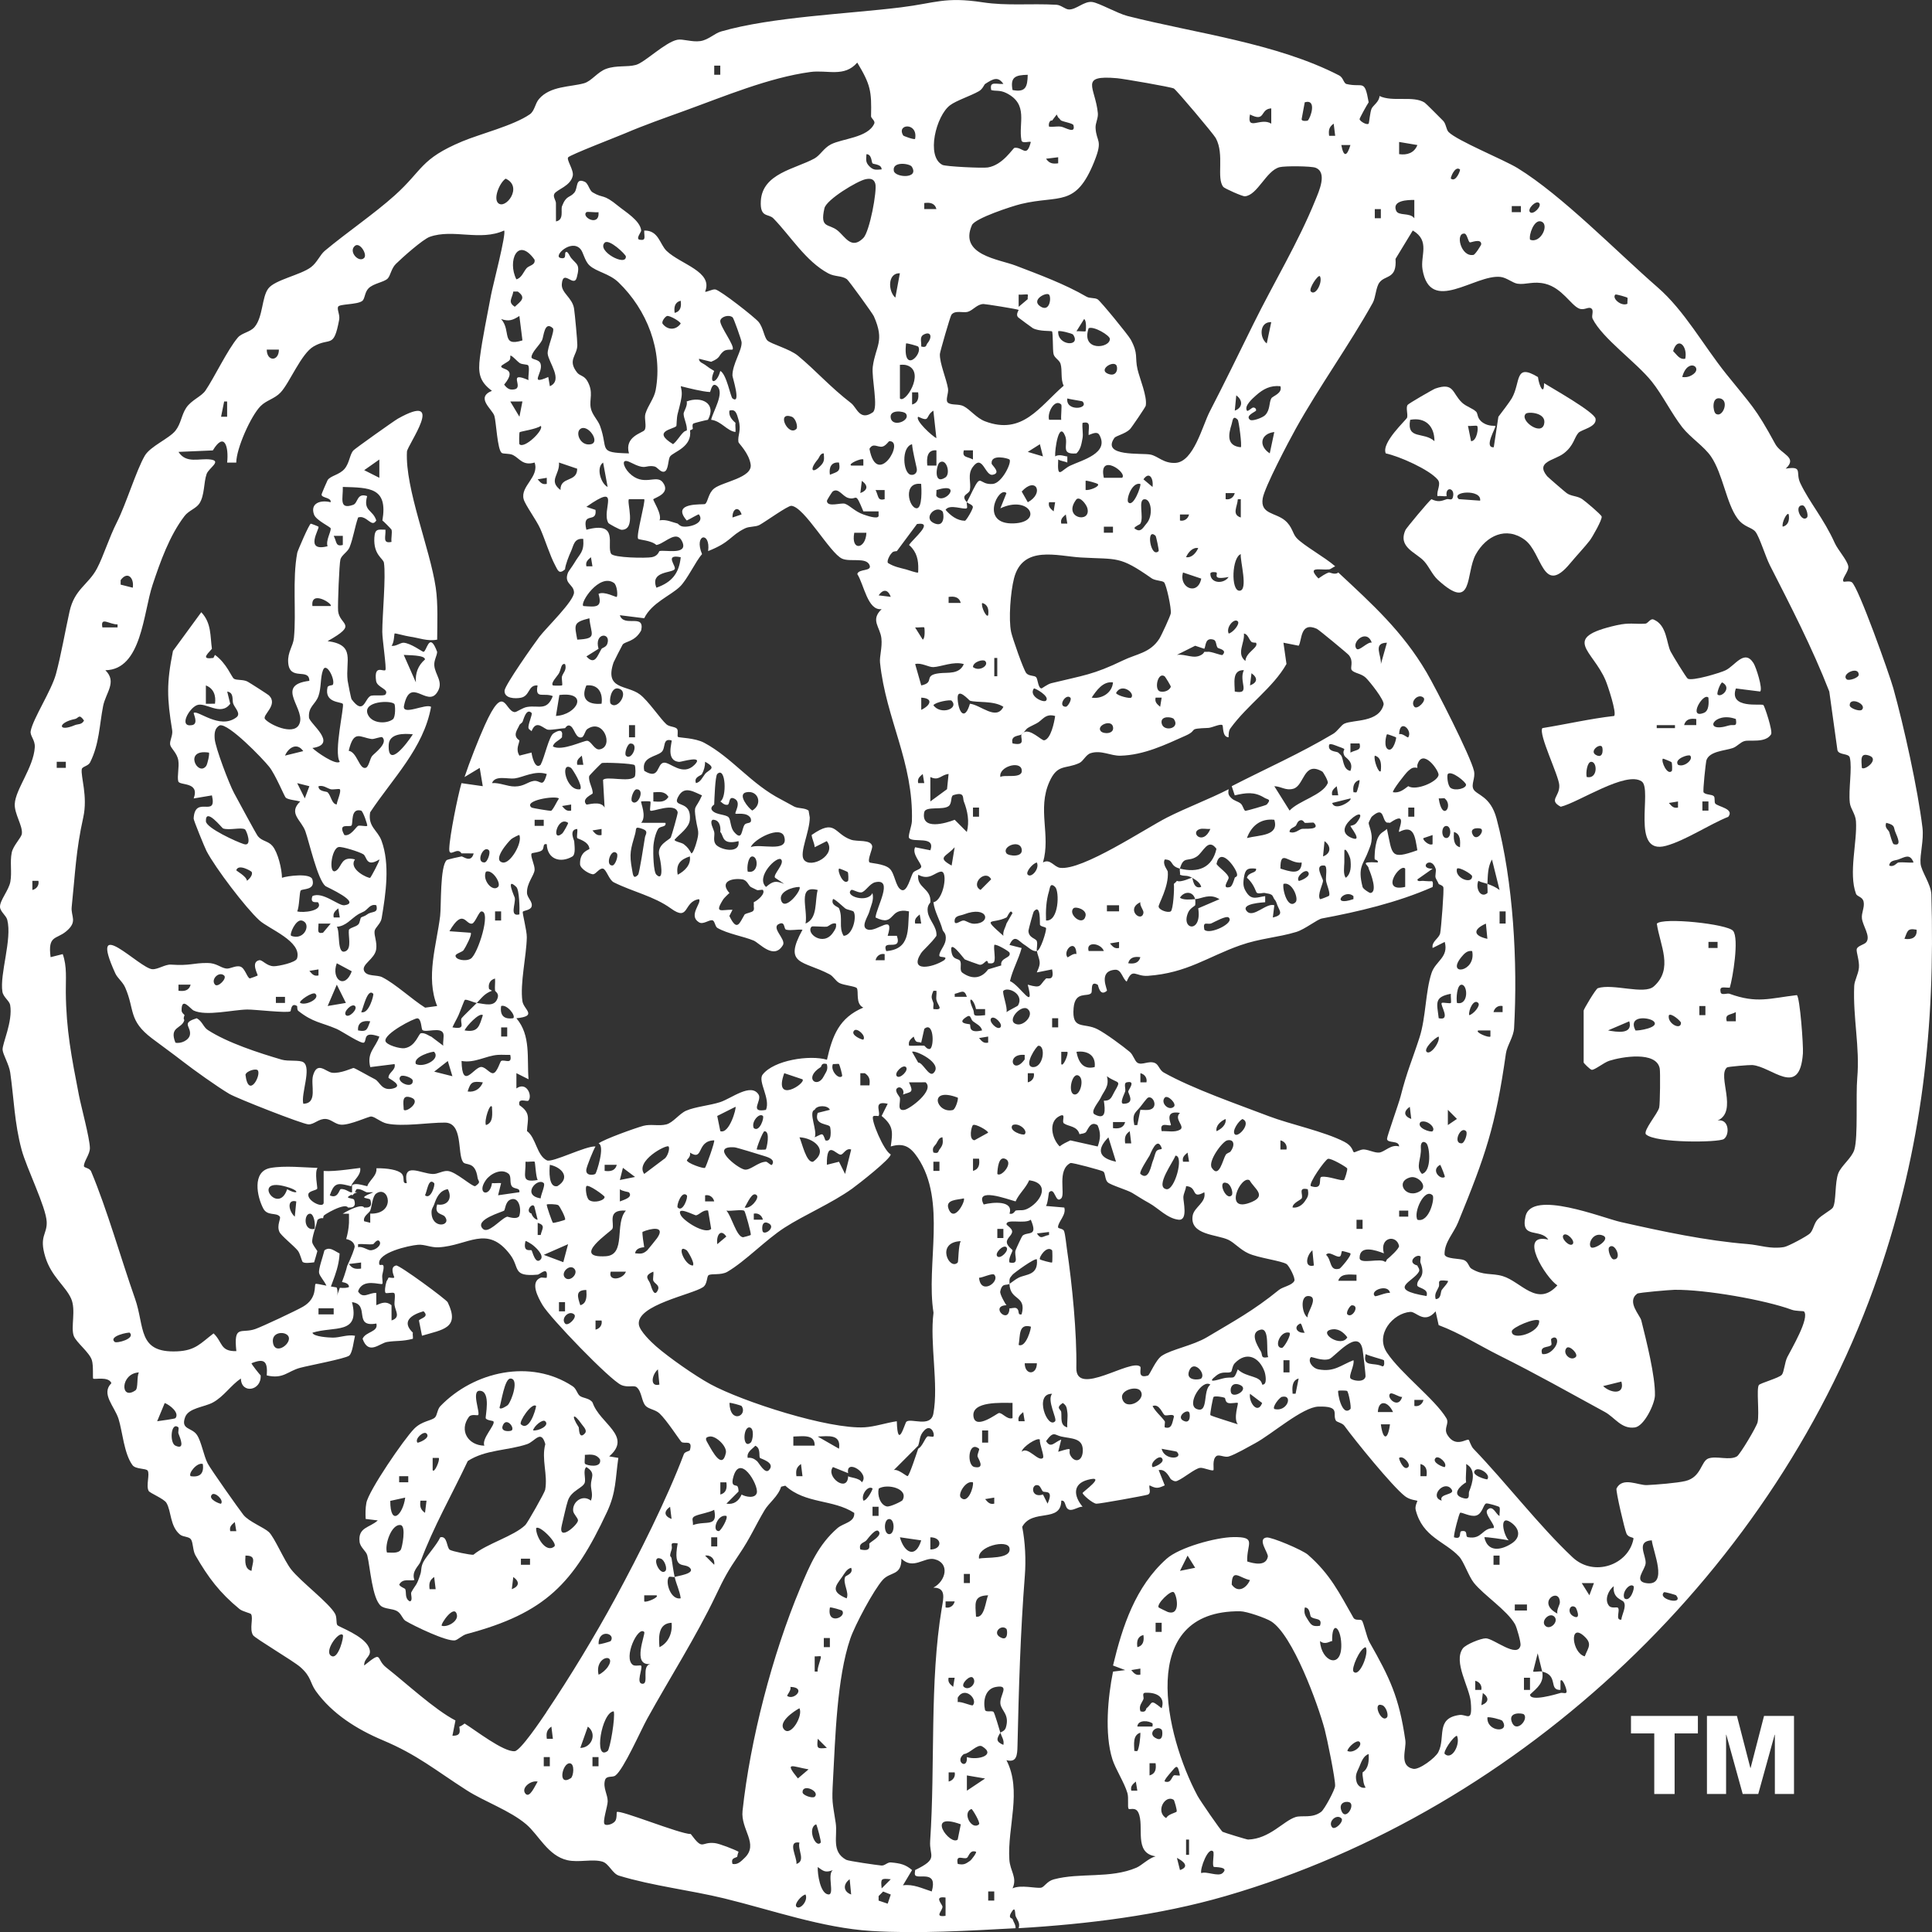
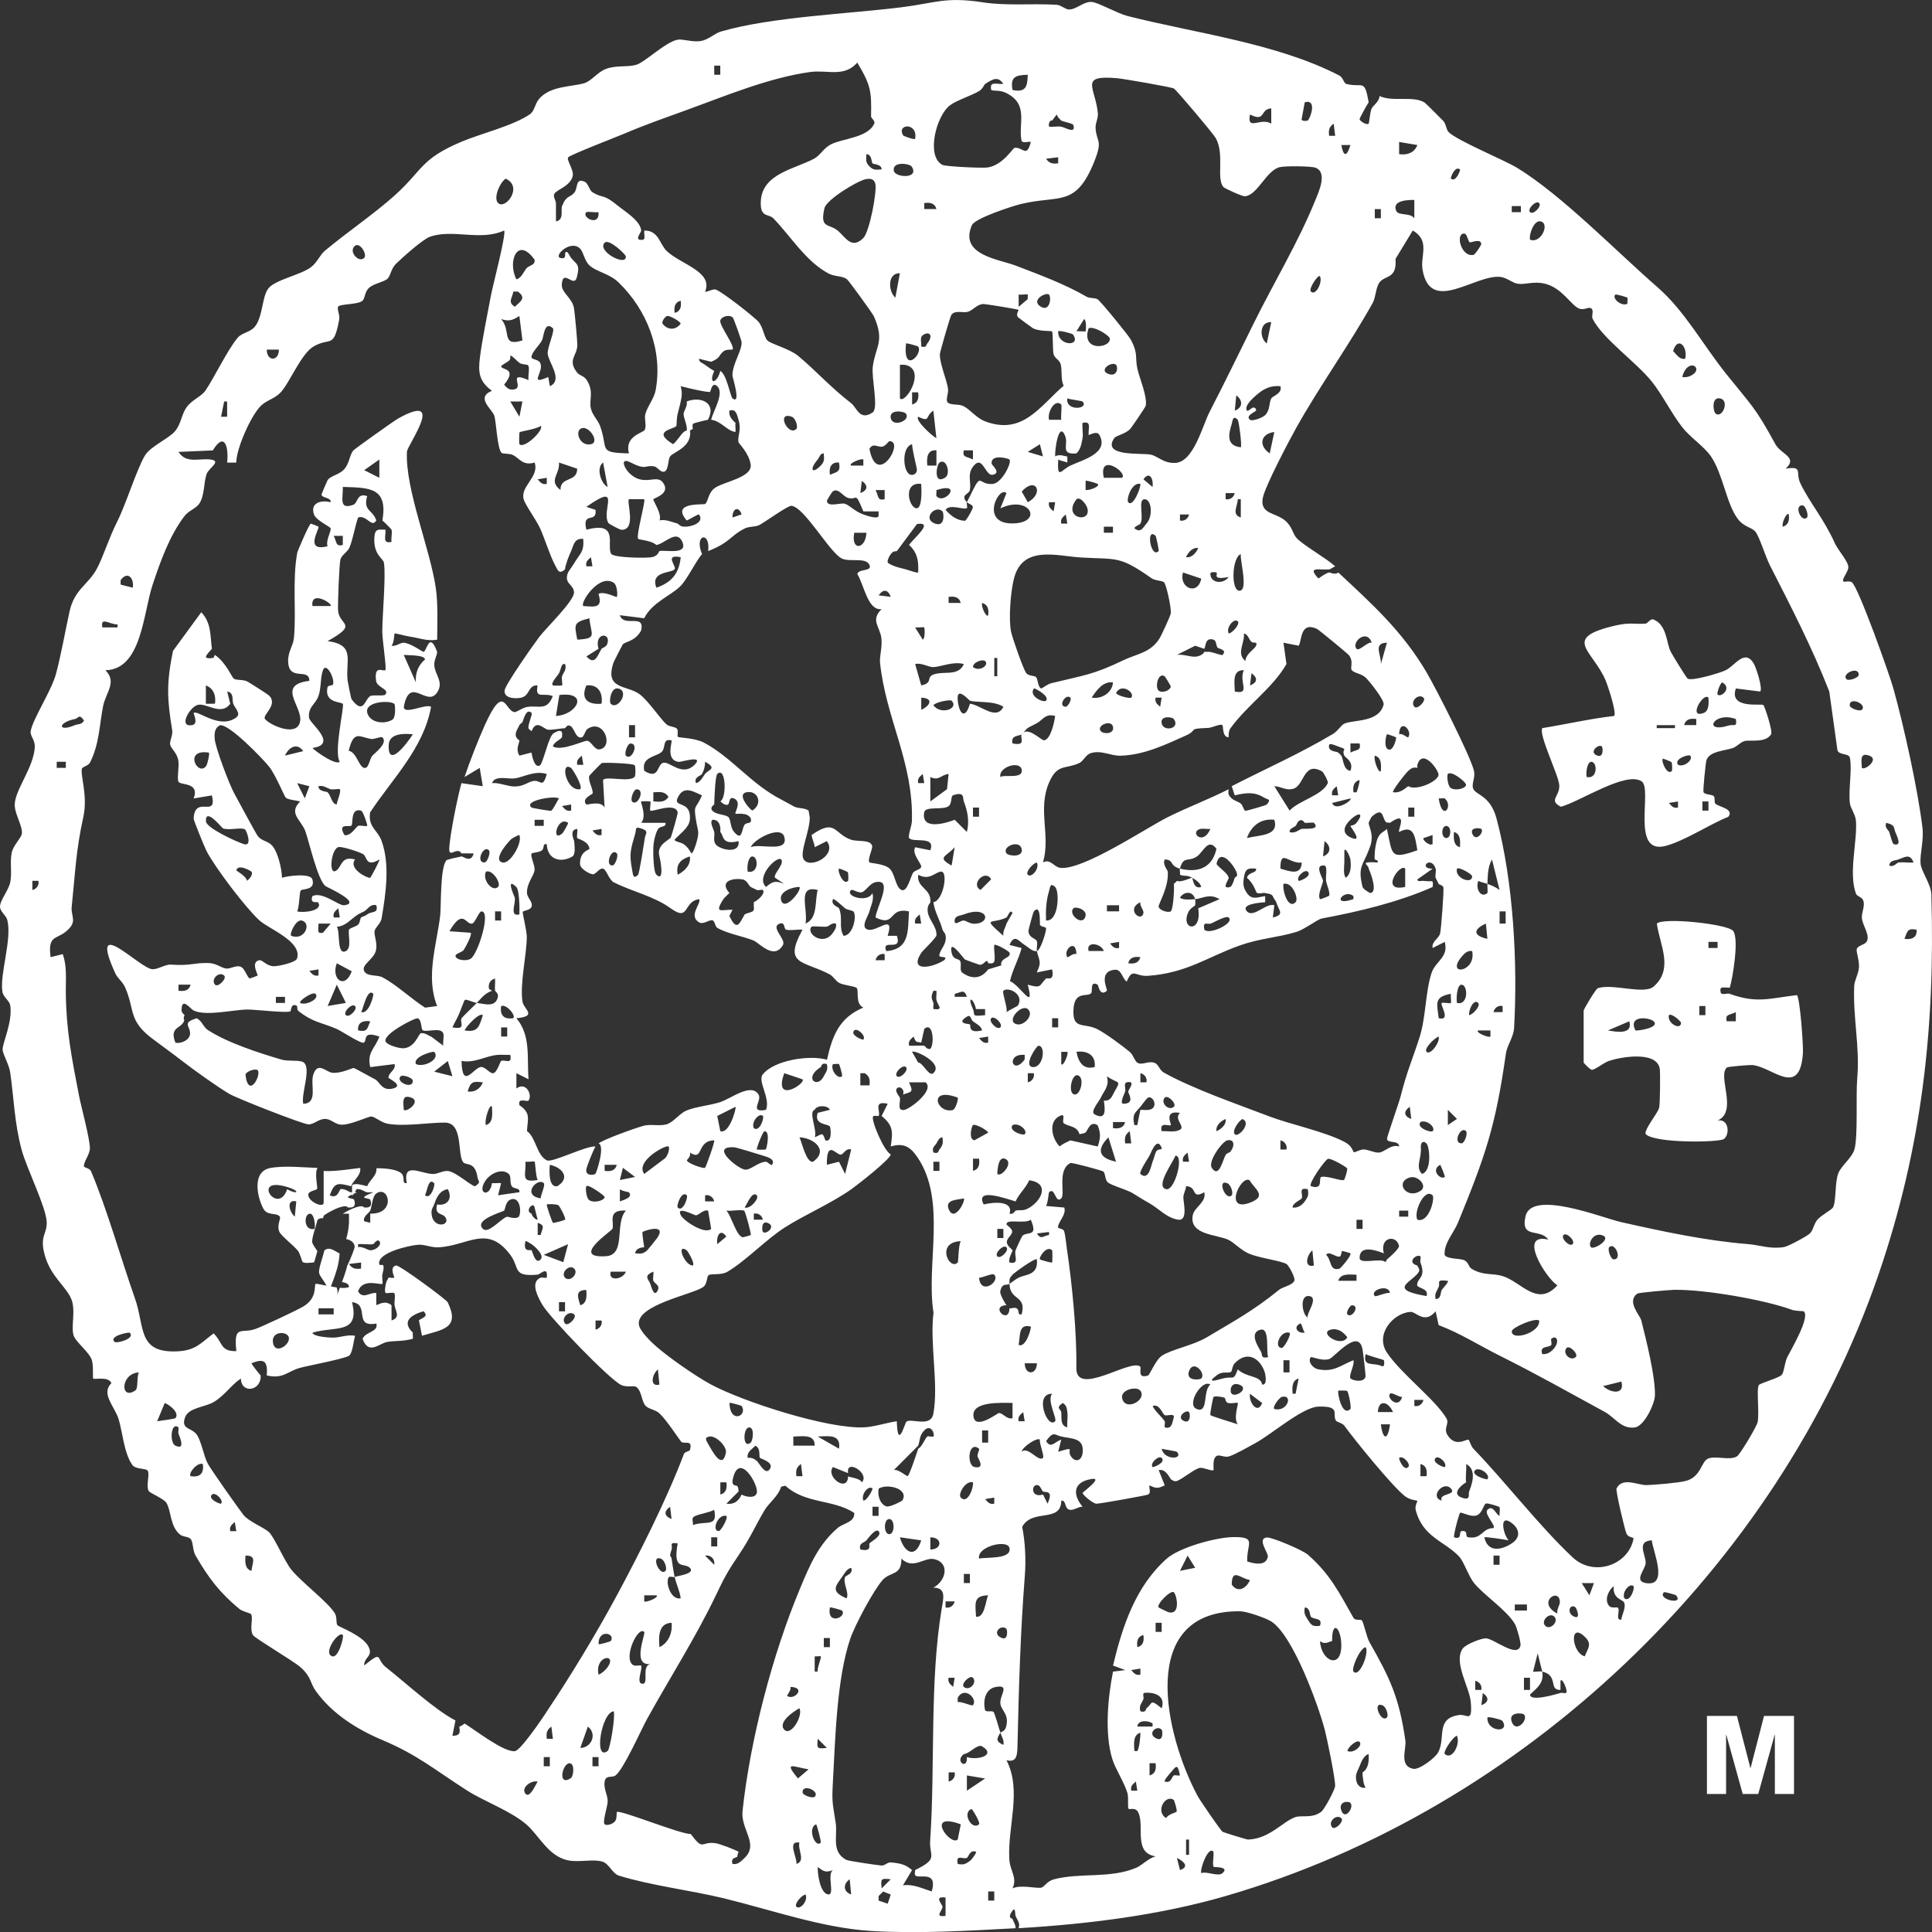
<svg xmlns="http://www.w3.org/2000/svg" id="_레이어_1" version="1.1" viewBox="0 0 980 980">
  <rect x="0" y="0" width="980" height="980" fill="#333333" stroke="none" />
  <defs>
    <style>
      .st0 {
        fill: #fff;
      }
    </style>
  </defs>
  <path class="st0" d="M979.67,453.72c-.15-5.18-5.09-11.68-5.47-15.64-.45-4.73,1.74-11.74.96-18.26-2.35-19.47-9.45-51.59-14.78-70.7-1.98-7.09-17.79-51.5-21.04-53.78-1.22-.85-3.92-.05-4.2-.32-1.31-1.27,2.88-5.16,2.38-7.85-.58-3.11-5.24-8.17-6.83-11.69-5.66-12.55-12.86-20.6-17.52-30.46-2.54-5.39,1.61-8.71-7.38-7.31,6.36-5.84-2.41-7.2-5.29-12.49-10.26-18.83-11.92-19.36-24.84-35.49-11.85-14.79-21.09-32.02-34.87-44.01-20.95-18.25-48.34-46.51-70.99-60.44-6.9-4.24-30.71-13.91-35.01-18.31-1.26-1.29-1.26-4.19-2.77-5.7-1.52-1.52-8.74-8.83-9.37-9.22-5.81-3.7-16.2-.15-22.91-3.35-.01,2.75-3.21,4.8-3.95,6.29-.85,1.72-1.27,7.47-1.56,7.74-.97.89-4.54-1.3-4.58-2.31-.02-.48,3.66-7.14,4.6-8.53-2.13-12.17-2.8-7.26-11.25-9.28-1.45-.35-1.6-3.25-3.69-4.33-31.77-16.43-73.27-21.47-107.41-30.17-5.01-1.28-14.28-6.55-17.76-7.08-4.22-.64-8.14,3.94-12,3.77-1.84-.08-3.94-2.25-6.24-2.38-13.38-.75-25.03.64-37.39-1.24-19.27-2.94-23.9.37-41.45,2.54-27.37,3.38-65.51,4.82-91.24,12.23-3.46,1-6.44,4.29-10.61,4.9-4.22.61-8.93-1.25-11.67-.67-6.29,1.32-16.49,11.55-21.02,12.76-4.56,1.22-9.75.08-15.02,1.97-4.4,1.57-7.44,6.25-11.23,7.32-6.94,1.95-17.19,1.3-22.89,8.02-2.02,2.38-2.16,6.02-4.64,7.74-8.24,5.71-25.35,9.99-34.2,13.71-21.52,9.02-19.85,14.43-34.38,27.47-10.42,9.35-24.15,18.65-35.37,28.02-2.52,2.11-3.91,5.99-7.09,8.37-5.33,3.99-18.3,6.36-21.63,10.83-3.3,4.42-2.64,14.28-6.89,19.42-2.23,2.7-6.47,3-8.52,5.4-5.22,6.11-11.93,20.28-16.43,26.89-2.09,3.08-7.13,4.79-9.78,8.77-2.43,3.65-2.6,8-5.44,11.58-3.17,4-12.74,7.91-15.54,12.68-4.23,7.19-9.57,24.67-14.05,33.53-4.28,8.47-6.94,17.53-10.25,23.76-4.37,8.21-11.35,10.35-13.88,21.72-2.19,9.82-4.31,22.16-6.88,31.68-2.34,8.63-11.69,22.7-12.84,29.03-.44,2.44,2.32,4.44,2.08,8.21-.65,10.3-9.76,21.23-10.16,28.71-.27,4.99,4.07,11.05,3.61,15.1-.24,2.07-4.41,5.98-5.15,9.63-.99,4.83.18,9.85-.7,14.78-.76,4.27-5.41,9.52-5.24,12.77.12,2.43,3.1,4.27,3.68,6.54,2.54,9.9-3.93,27.54-2.46,36.48.45,2.73,3.58,4.63,3.93,6.73,1.43,8.43-4.1,19.72-3.84,22.74.21,2.43,3.29,7.46,3.87,11.51,1.88,13.14,2.14,25.69,5.77,39.13,2.57,9.53,12.4,29.05,12.73,36.6.29,6.46-4.01,7.12-.67,17.91,3.07,9.91,10.21,14.64,13.05,20.99,2.6,5.81-.28,14.59,1.36,18.97,1.23,3.27,7.91,8.28,9.17,12.26.89,2.8.34,9.06.67,9.39.59.58,7.84-1.3,9.24,2.31-5.44,5.39,1.58,11.7,3.62,18.1,1.97,6.18,2.77,17.67,7.09,23.49,1.59,2.14,6.82,1.54,7.67,2.75,1.24,1.77-.94,7.72.53,10.33.63,1.11,7.72,3.9,9.01,6.05,2.54,4.24,1.73,11.74,6.84,16.04,1.55,1.31,4.56.98,5.58,2.44,1.19,1.71.89,5.7,2.32,8.17,6.5,11.28,12.3,18.96,22.32,27.19,1.61,1.32,5.53,2.05,5.87,2.6,1.26,2.04-.95,7.45.98,10.65.96,1.59,20.42,13.05,24,16.19,5.69,4.99,4.85,7.97,7.9,12.21,8.28,11.51,20.76,19.35,33.87,24.88,17.67,7.45,26.48,15.06,42.62,25.4,9.02,5.78,21.93,10.24,30.21,17.28,6.34,5.39,11.01,15.98,20.89,18.2,5.8,1.3,12.73-.77,17.79.74,3.28.98,5.02,6.07,8.36,7.1,16.9,5.17,36.38,7.39,53.36,11.53,24.12,5.89,49.91,15.01,74.64,16.53,23.62,1.45,49.33-.11,73.18-1.4.09-1.76-1.07-3.16-1.54-4.65-.15-.48-2.36-.3-.78-3.1,2.45-4.33,1.95.54,2.33,1.55.68,1.87,2.49,3.37,1.54,6.19,34.64-2.03,71.23-6.51,104.96-16.3,150.9-43.8,280.11-166.54,331.18-315.19,22.15-64.47,28.81-125.66,26.83-192.81v-.05h0ZM16.42,451.44v-4.64h3.06c.48,2.14-.83,4.12-3.06,4.64ZM944.39,360.06c-1.03.96-6.12-.72-6.14-2.31-.05-4.62,9.08-.43,6.14,2.31ZM942.83,342.26c-.02,1.59-5.11,3.27-6.14,2.31-2.94-2.75,6.18-6.93,6.14-2.31ZM914.29,256.33c1.59.02,3.26,5.13,2.31,6.16-2.74,2.95-6.91-6.2-2.31-6.16ZM907.33,260.96c.42,2.76-.09,5.43-3.06,6.19-.63-2.01,2.31-7.79,3.06-6.19ZM872.58,202.11c4.82,1.09,1.14,10.19-2.28,7.73-1.39-1-2.3-8.76,2.28-7.73ZM857.91,190.46c-1.53.82-2.92,1-4.61.78,2.84-10.5,11.39-4.4,4.61-.78ZM854.84,181.96c-2.9.59-4.21-1.97-6.16-3.89,2.3-7.71,7.49-2.54,6.16,3.89ZM819.34,149.45c.36-.37,5.96,1.32,6.16,1.57.24.3-.1,2.11,0,3.07-3.09,1.5-7.98-2.76-6.16-4.63h0ZM776.1,121.56c-.62-2.76,2.06-10.05,5.37-9.28,4.91,1.15.06,11.56-5.37,9.28ZM780.72,102.99c1.57,1.56-3.01,6.22-4.62,4.63-1.57-1.56,3.01-6.22,4.62-4.63ZM766.84,104.54h4.62v3.08h-4.62v-3.08ZM742.9,118.5c1.25.14,1.77,3.9,2.63,4.44.42.27,5.83-2.27,5.82.94,0,.43-3,5.22-3.93,5.41-6.45,1.27-9.38-11.32-4.52-10.79ZM740.58,85.96c.31.25-2.05,6.77-4.63,4.62-.31-.25,2.05-6.77,4.63-4.62ZM709.71,72.01l9.25,1.56c-1.54,3.99-5.19,5.22-9.26,4.62v-6.18h.01ZM717.41,101.43v9.3c-2.21-3.11-8.06-.99-9.24-3.89-2.15-5.25,6.02-5.46,9.24-5.41ZM697.36,106.08h3.07v4.63h-3.07v-4.63ZM685,73.57c-1.77,5.88-3.46,6.26-4.62,0h4.62ZM676.51,62.72l.76,6.18h-3.07c-.37-2.86-.06-4.51,2.32-6.18h-.01ZM661.84,51.88c6.28-1.8,3,7.87,1.51,9.28-.13.13-3.26.59-3.09-.79l1.57-8.49s.01,0,.01,0ZM634.05,58.07c8.11,4.13,4.91-2.78,10.79-3.09v7.74c-5.35-3.39-12.52,4.05-10.79-4.64h0ZM533.68,61.16l2.33-3.07.76,1.52c.6.34,1.08,1.34,1.54,1.55,1.75.78,5.94,1.41,6.19,2.34,1.22,4.67-4.05,1.18-6.19.76-.37-.03-.69-.06-1-.1-1.64-.06-3.56.31-5.17.09-.47-1.47.42-3.5,1.54-3.09ZM536.76,79.76v3.08c-2.85.37-4.5.06-6.16-2.32l6.16-.76ZM555.09,81.87c4.53-11.25,1.02-9.63.63-17.03-.12-2.39,1.41-4.87,1.16-7.46-1.26-13.13-9.82-19.44,9.81-17.7,3.21.28,27.49,4.47,28.75,5.22,1.41.84,20.13,23.09,21.25,25.14,4.59,8.39.15,20.3,3.85,24.8.63.76,9.66,4.84,10.94,4.73,6.44-.57,10.75-13.02,17.6-14.77,2.68-.69,15.97-.57,18.19.27,6.23,2.36,1.7,12.1-.03,16.38-8.74,21.61-21.23,42.13-31.47,62.91-7.63,15.48-14.62,29.87-22.13,44.4-3.72,7.19-8.15,25.54-17.39,26.04-6.09.33-8.78-3.43-12.7-4.22-4.45-.9-25.02,1.23-18.3-8.41.8-1.15,5.47-2.03,7.91-4.45.79-.78,7.88-11.2,8.01-11.9.88-4.62-3.1-13.87-4.17-18.5-1.43-6.22.54-7.77-3.46-15.11-1.27-2.33-15.36-19.55-16.79-20.39-1.53-.9-3.98-.37-5.61-1.32-10.97-6.39-23.87-11.15-35.96-15.78-8.48-3.25-28.86-5.34-22.17-20.52,1.54-3.5,20.49-9.67,24.91-10.73,19.61-4.71,27.7,1.95,37.17-21.57v-.03h0ZM664.93,147.88c-1.33-1.35,3.78-8.89,4.61-7.74,1.51,2.87-2.16,10.22-4.61,7.74ZM651.03,326.01l7.72,1.53c1.73-2.59.61-12.42,9.21-8.58.96.43,15.58,12.53,16.24,13.35,2.64,3.24.46,6.35,1.48,7.62,1.26,1.58,4.84,1.67,7.09,3.83,1.96,1.88,9.63,11.46,9.05,13.67-2.4,9.19-15.18,7.53-19.88,9.63-1.63.73-3.48,3.85-5.67,5.16-17,10.12-33.95,17.56-51.49,26.57l1.54,4.65c5.75-1.33,9.9-1.95,15.02,1.21,1.72,1.06,3.72.57,1.21,3.46-.37.42-10.16,3.17-10.72,3.18-.97.01-1.25-2.79-2.61-3.79-1.37-1.02-3.17-1.33-4.45-2.52-1.67-1.55-1.92-2.36-1.54-4.65-9.65,4.95-21.6,9.45-31.24,14.35-11.16,5.68-43.04,27.03-54.27,25.52-3.11-.42-5-4.82-8.67-2.71,4.03-13.93-2.98-26.91,3.24-40.89,4.14-9.31,8.13-6.29,15.18-9.55,2.13-.99,3.26-4.23,5.81-5.02,5.39-1.67,10.08,1.43,15.06,1.3,11.82-.31,22.59-5.47,33.16-10.22,6.67-3,.23-3.44,11.43-3.88,1.82-.07,6.17-2.28,7.13-1.39.57.52-.2,6.04,3.14,6.14,0-1.52.03-3.32.94-4.56,8.7-11.97,21.6-20.54,28.42-32.61l-1.54-10.83v.03h0ZM695.81,325.97c-2.12-.55-6.42,4.59-7.71,3.12-2.83-3.22,5.12-10.46,7.71-3.12ZM714.33,391.04c1.6-1.36,2.3-1.98,4.63-1.55.06-.54-.13-1.13,0-1.55,2.68-8.87,11.16,3.13,10.74,5.24-.7,3.51-11.55,8.1-15.37,5.6-2.32,1.75-4.51,3.6-7.72,3.08-.7-.57,6.28-9.59,7.72-10.83h0ZM709.71,372.45c.23-8.38,7.01-1.95,4.61,1.56-.3.43-2.99-2.28-4.61-1.56ZM722.05,353.88c1.66,1.48-3.16,6.29-4.62,4.63-2.33-2.65,2.01-6.96,4.62-4.63ZM762.19,510.3v3.08h-4.62c.52-2.24,2.49-3.55,4.62-3.07h0ZM760.66,468.47v-6.18h3.07v6.18h-3.07ZM754.48,448.35c-.06,1.2.24,4.44,0,4.65-3.26,2.76-6.2-2.07-4.61-6.2,1.45.8,3.12,1,4.62,1.55.21-4.18.11-8.64,2.31-12.38l3.85,15.48c-2.16-1.58-3.7-2.2-6.16-3.1h-.01ZM715.42,597.2c3.74-.98,8.97,4.32,5.14,6.84-7.14,4.71-13.39-4.68-5.14-6.84ZM715.11,561.41l.75,6.19c-3.75-1.41-4.12-3.79-.75-6.19ZM720.72,582.17c-.22-3.02,1.49-3.64,2.86-2.18,1.63,1.73,2.81,14.12-2.3,15.46-3.48-3.64-.15-7.61-.56-13.28ZM714.33,614.07v3.08h-4.62v-3.08h4.62ZM719.71,645.09c.74-1.33-.75-2.62-.74-3.15-5.76-1.54-.37-6.18,1.54-4.64.35.28-.27,2.36,0,3.09,3.05,7.91-1.79,7.72-1.65,11.52.06,1.56,6.12,1.53,4.73,5.51-20.59-3.45-6.71-7.21-3.88-12.33h0ZM718.98,618.71c-2.17-3.69,3.6-16.4,7.7-12.38,1.24,1.22-1.63,14.08-7.7,12.38ZM726.68,573.79c-.81.83-8.46-1.7-6.16-4.63,3.09-1.5,7.98,2.76,6.16,4.63ZM723.61,533.52c-1.48-1.54,3.98-7.02,6.15-7.73.86,2.79-4.25,9.71-6.15,7.73ZM734.41,649.7c.67.48-2.57,3.78-3.09,4.63-.73,1.21-.15,4.48-3.07,4.65-.82-2.81.72-4.2,1.53-6.19.89-2.19-1.75-3.94,4.63-3.08h0ZM730.55,590.84c.54.93,2.57,5.97,2.31,6.17-2.16,1.7-7.39-3.55-2.31-6.17ZM729.78,516.5c-.84-7.55-2.59-10.73,6.15-12.4-.15,1.25.33,4.31.01,4.64-.44.47-4.14-.45-4.63.01-.99.92,4.97,9.23-1.53,7.74h0ZM733.63,425.09c-2.74-.03-2.63-6.16,0-6.13,2.74.03,2.63,6.16,0,6.13ZM739.02,567.57l-4.6,3.12v-7.74l4.6,4.61h0ZM741.35,499.49c3.3.01,3.65,10.65-2.31,9.25-.45-2.23-.04-9.26,2.31-9.25ZM737.51,422.02c3.51.93,3.21,4.86,3.06,7.74-3.51-.93-3.21-4.86-3.06-7.74ZM743.66,573.8c.96,1.03-.72,6.14-2.31,6.16-4.6.05-.43-9.11,2.31-6.16ZM741.29,485.45c1.35-1.65,3.01-3.48,5.46-3.02,2.19,10.77-13.5,12.87-5.46,3.02ZM749.84,508.76c1.28,1.36-2.51,5.77-4.61,6.19-.43-2.67,2.38-8.57,4.61-6.19ZM753.72,468.49l.75,7.73c-6.89-1.5-7.72-4.61-.75-7.73ZM749.85,522.7h6.16v3.07c-.85.84-8.03-2.23-6.16-3.07ZM746.77,422.77c-1.17-3.27,4.04-2.82,4.61-2.29,1.62,1.5-2.9,7.07-4.61,2.29ZM746.73,444.48c.09,4.34-9.02.96-7.68-3.86,1.05-1.05,7.66,2.82,7.68,3.86ZM735.84,399.67c-1.61-1.13-1.98-6.5-1.43-7.07,1.85-1.91,9.14,4.05,9.23,5.41.12,1.91-5.38,3.36-7.8,1.66ZM729.78,405c.95.08,2.77-.25,3.06,0,4.53,3.71-1.24,12.19-3.06,0ZM732.1,449.92c.5,1.09-1.11,21.27-1.57,23.42-.59,2.77-4.46,4.15-3.84,7.53l6.15-3.09c2.09,7.85-4.64,9.64-6.68,15.74-3.11,9.28-2.87,22.61-6.08,32.62-3.68,11.44-6.41,17.27-9.62,29.94-.93,3.66-6.97,20.48-6.9,21.62.16,2.43,6.12.51,6.13,3.84-4.02-1.32-7.39,2.85-10.1,3.09-2.33.21-5.04-1.35-7.71-1.57-1.8-.15-4.71,1.7-5.16,1.39-.66-.46-.6-3.1-4.78-5.26-10.22-5.3-27.54-8.88-38.3-12.99-15.92-6.08-38.55-13.88-53.32-22.16-2.24-1.26-2.56-4.07-4.56-4.87-3.2-1.27-6.47,1.37-8.83-.11-1.34-.84-2.11-4.03-3.88-5.51-3.77-3.14-12.22-9.36-16.35-11.48-6.97-3.58-13.14.72-12.11-10.86.78-8.71,7.02-5.33,8.91-7.45.87-.97-.8-6.59,3.32-4.26.28.16.99,6.29,4.65,3.06.51-.45-4.78-9.98,4.14-10.66,3.28-.25,3.71,4.54,5.9,6,3.07-7.32,4.32-2.46,10.8-2.92,19.89-1.43,30.3-9.68,46.78-15.48,10.16-3.58,19.09-3.93,28.46-6.78,4.38-1.33,10.59-6.39,13.02-6.84,17.86-3.33,38.17-8.01,56.12-15.95.29-1.8.16-2.61-.27-2.95-.88.09-2.09.05-3.56-.08-.26-.01-.52-.03-.8-.07-1.04-.16-3.14.68-3.08-.77l7.71-5.43c-7.56.17-.89-7.14,1.54,0,.4,1.16-.42,3.61,0,4.65.43,1.06,1.12,2.04,1.54,3.1.11.26,1.87.57,2.32,1.57v-.03h.01ZM705.08,706.99c.98-1.02,4.71,1.95,6.17,1.56-1.91,6.49-8.07.42-6.17-1.56ZM714.33,744.15c-2.36,2.39-4.93-4.37-4.62-4.62,1.9-1.54,6.08,3.14,4.62,4.62ZM706.61,716.26h-7.71c.39-6.67,5.33-5.33,7.71,0ZM705.06,722.48c-1.05,8.21-3.57,8.21-4.62,0h4.62ZM701.19,693.07c-4.47-2.23-10.11.65-8.47-6.21,1.59.92,8.91,2.76,9.26,3.11.12.12.59,3.27-.79,3.1h0ZM685.03,699.17c-1.03-1.38,2.2-6.86,1.5-9.21-6.55,2.59-9.82,6.12-17.74,4.64-3.16-.59-5.59-4.21-3.85-6.19.33-.38,5.68,2.16,9.32.95,2.65-.88,14.85-16.16,16.89-4.8.3,1.69,1.66,13.1,1.49,13.77-.84,3.32-6.85,1.87-7.61.85h0ZM684.99,714.72c-4.41,4.28-6.7-8.82-6.16-9.27.18-.15,3.96-.21,4.48.12.73.45,2.3,8.55,1.68,9.16h0ZM663.36,668.26c-2.72-.98-4.48-11.59.77-10.82,5.04.73-1.78,9.2-.77,10.82ZM651.03,696.14v-6.18h3.07v6.18h-3.07ZM646.4,714.72c-1.15-1.11,2.61-5.9,3.87-6.18,5.81-1.29,2.74,7.87-3.87,6.18ZM650.25,683.72c-4.33.09-.96-9.04,3.85-7.71,1.04,1.05-2.81,7.68-3.85,7.71ZM648.71,654.33c-12.95,10.54-22.93,15.87-36.38,23.91-7.25,4.33-17.94,6.14-22.99,9.47-3.17,2.09-6.11,9.74-7.02,10.02-5.84,1.81-3.09-3.72-3.95-4.51-4.69-4.33-32.64,15.69-32.4.67.29-17.74-2.09-42.19-4.77-60.27-.37-2.53-.8-7.21-1.44-9.13-.47-1.4-3.05-1.2-3.08-1.97-.08-2.72,4.35-6.27,3.17-10l-9.28-.8c.98-1.33,1.33-6.7,1.58-6.95,3.05-3.01,3.11,6.14,6.15,3.1,2.24-2.24-2.28-14.35,4.66-17.92.77-.39,15.98,3.77,16.67,4.28,1.16.86.75,4.11,2.26,5.49,1.6,1.46,9.88,3.86,12.44,5.39,3.28,1.97,4.77,3.05,8.61,5.17,4.59,2.54,9.17,7.79,14.88,8.41,4.97.54,2.29-9.38,2.43-11.46.13-1.97,1.23-3.63,1.39-5.56,6.08.27,2.28,6.94,9.24,3.09,1.17,5.26-5.21,7.46-5.92,11.95-1.54,9.83,12.3,9.4,18.14,12.19,3.07,1.47,5.9,4.92,10.14,6.87,5.02,2.31,16.6,3.72,19.32,5.4,1.28.78,4.65,7.2,3.98,8.55-1.16,2.34-5.79,2.95-7.82,4.6h0ZM627.86,694.6c-2.26,6.24-1.98,3.18-7.72,4.65-2.89.74-8.59,2.7-3.09-1.55,3.28-2.54,5.71-.77,7.44-1.88.42-.27.6-3.04,1.82-4.31,6-6.29,12.43-3.12,15.11,4.21.46,1.26,1.64,6.96-1.19,6.61-.8-4.79-7.87-3.38-12.38-7.73h.01ZM640.22,711.67c-2.27,6.06-6.91-.36-6.16-4.67l6.16,4.67ZM627.86,722.47c-2.1-.73-13.39-4.12-13.9-4.65-.32-.34,1.28-8.92,1.62-9.23.62-.57,4.4-.1,5.67.47.36.16.22,2.03,1.56,2.54,1.5.57,4.54-.34,5.06.05.44.34-2.37,7.76-.01,10.82h0ZM603.17,695.39c2.21-5.97,8.69,1.3,6.15,3.85-.66.67-8.13,1.49-6.15-3.85ZM600.87,720.91c-4.76-1.71.79-6.24,2.28-4.62.53.57.97,5.79-2.28,4.62ZM613.97,702.36c-4.05,2.83-.76,14.77-6.93,12.36-5.54-2.16,2.78-15.47,6.93-12.36ZM624.78,706.98c-1.16-1.17-.72-6.27,3.84-4.62,5.32,1.92-1.81,6.67-3.84,4.62ZM639.47,685.35c-1.75-2.9-5.8-9.57,0-10.88,4.8-1.08,2.58,11.39,3.83,13.92-4.13.87-2.65-1.1-3.82-3.05h-.01ZM590.81,720.93c-1.84-2.65-4.72-4.79-6.18-7.73,3.55-1.37,4.9,3.93,6.18,4.63,1.01.56,4.63-1.01,4.66.8-.91,3.23-.99,6.45-4.65,5.4-.25-.9.29-2.67,0-3.09h0ZM589.25,739.52c2.38,2.37-4.36,4.95-4.61,4.64-1.54-1.91,3.13-6.1,4.61-4.64ZM589.26,734.88c1.41.35,7.45,1.26,7.72,1.55,3.6,3.82-6.5,4.46-7.72-1.55ZM569.2,709.27c-.99-4.28,7.33-6.38,9.25-3.82,3.48,4.63-7.65,10.75-9.25,3.82ZM536.77,736.4l1.54-6.18c-3.53,1.29-5.28,4.7-7.69.77,3.86-5.35,4.23-3.1,7.69-2.32,5.18,1.16,10.93.63,10.94,6.96,0,5.74-4.18,6.58-6.3,2.6-1.59-2.99,2.59-4.49-6.18-1.83ZM496.62,790.61c-1.24-6.18,14.48-9.97,15.43-5.39,1.23,5.95-12.16,4.52-15.43,5.39ZM508.22,830.87c-5.6-2.14-.4-7.32,2.29-4.62.46.46.99,5.88-2.29,4.62ZM449.83,764.14c-3.42-.79-4.9-5.84-4.1-9.07,4.46-2.68,15.36.06,12.06,5.91-.3.54-6.36,3.52-7.96,3.15h0ZM451.07,778.2c-2.92,0-2.92-7.68,0-7.68s2.92,7.68,0,7.68ZM436.41,785.96c-1.02-3.37,2.04-3.35,3.08-4.64,1.28-1.58,4.73-6.18,6.17-4.64,2.05,2.2-3.48,5.03-4.62,6.19-.56.57,1.7,4.46-4.62,3.09h-.01ZM402.42,733.31v-4.63c4.27-.02,11.04-1.48,10.81,4.63h-10.81ZM407.05,748.79h-3.07c-.37-2.86-.06-4.51,2.32-6.18l.76,6.18h-.01ZM360.25,702.06c-7.59-4.13-20.8-13.36-27.34-19.04-2.6-2.26-8.41-7.84-8.85-11.13-1.34-9.94,27.04-15.22,32.55-18.99,2.32-1.59,1.78-5.39,2.83-6.07,1.47-.96,6.31.15,9.5-1.71,9.19-5.38,19.42-16.21,29-22.39,10.04-6.48,23.91-12.34,34.31-19.79,3.18-2.28,19.98-15.44,19.53-17.41-3.41-1.63-10.2-17.67-8.88-19.24.51-.61,2.65-.04,2.76-.23.06-.19.13-.35.19-.48.56-2.36-2.77-7.34,4.44-5.7l-3.09,6.18c6.09,5.06,5.66,8.04,4.64,15.48,6.56-1.95,9.95.13,13.66,5.66,14.84,22.14,4.1,54.03,8.02,78.69-1.98,15.52,2.67,36.28-.07,51.17-1.34,7.31-11.39,2.09-13.69,4.1-.82.72-4.42,14.9-4.86-.24-5.19.75-11.06,2.75-16.22,3.07-18.31,1.11-62.1-13.03-78.45-21.93h.02ZM352.6,768.99c2.43-1.1,7-1.68,9.67-3.14,1.94,9.06-4.04,5.32-10.79,7.73.24-2.12-1.16-3.56,1.12-4.59h0ZM368.2,736.96c-1.82,8.79-6.75-.58-8.96-4.49-1.06-1.88-2.19-3.4.76-3.81,3.19-.45,8.87,5.03,8.2,8.3h0ZM368.45,751.91c.4,2.89,0,5.36-3.06,6.19v-6.19h3.06ZM362.27,793.72l-4.62-4.63c2.92-.51,5.14,1.81,4.62,4.63ZM360.75,784.42v-4.63h3.07v4.63h-3.07ZM368.45,768.94c1.04,1.08-2.83,7.69-3.85,7.71-3.74.04-.6-8.84,3.85-7.71ZM368.46,762.73l6.18-6.18c-.1-.09.13-1.39-.54-2.58-.52-.92-3.34.45-2.31-4.02,3.18-13.75,13.14,3.29,12.1,7.3-.8,3.08-5.85,1.99-7.7.85-1.49,3.33-3.93,5.21-7.72,4.63h0ZM370.01,711.64c.32-.33,5.98,1.29,6.16,1.55,3.29,4.85-5.83,9.4-6.16-1.55ZM380.04,724.05c2.82.02,1.86,6.77.75,7.71-4.19,3.54-3.97-7.73-.75-7.71ZM383.9,741.06c-1.41-1.18-2.75-1.79-4.63-1.57-.58-2.97,2.08-4.23,3.86-6.15,2.87,1.26,1.72,5.16,2.32,6.16.23.4,8.16,2.37,4.62,6.19-2.09,2.26-5.12-3.77-6.17-4.64h0ZM345.29,810.74c-5.12,1.04-7.93-8.26-6.03-10.76.41-.54,2.28.18,2.95-.07-.48-2.12-1.21-6.89-1.54-9.29-.25-1.78-1.53-.04,0-4.65.68-2.04-1.63-3.82,3.08-3.09-2.58,14.09,3.28,9.52,6.18,12.4,2.98,2.97-6.21,4.07-7.72,4.62.87,3.85,2.59,7.05,3.08,10.83h0ZM326,854.09c-3.77.06.27-8.06-.82-9.22-.31-.33-3.04.43-4.15-.34-5.06-3.56,2.6-19.99,5.74-16.72.89.93-6.52,17.36,3.09,16.24-4.63,1.1-.58,9.99-3.85,10.04h0ZM326.78,812.29v-3.08h6.16c1.87.85-5.31,3.92-6.16,3.08ZM335.24,790.63c1.99.75,3.28,5.15,2.33,6.17-2.92,3.15-7.7-8.21-2.33-6.17ZM339.9,764.3l.75,6.19c-3.75-1.41-4.12-3.79-.75-6.19ZM340.66,823.15c.55,4.98-1.5,10.14-6.15,12.38-.46-5.24-.63-12.1,6.15-12.38ZM334.48,702.33c-4.98,1.34-3.87-5.01-.76-7.73l.76,7.73ZM307.31,637.22c-18.16,1.11,2.69-12.57,3.31-13.88,1.27-2.64-3.1-9.97,6.88-9.26-5.95,6.4.35,22.49-10.19,23.14ZM317.5,645.05c-1.49,4.08-9.26,5.05-7.71,0h7.71ZM302.08,674.46v-4.64h3.06c.48,2.14-.83,4.12-3.06,4.64ZM297.44,601.68c1.01-1.17,9.17,4.81,9.23,5.41.17,1.83-5.33,3.39-7.8,1.66-1.58-1.11-2-6.41-1.43-7.07h0ZM294.36,662.07c-1.4-4.3-2.62-7.72,3.06-7.73.18,2.89.44,6.8-3.06,7.73ZM306.7,593.92v-3.08h6.17c-.83,3.09-3.29,3.48-6.17,3.08ZM314.43,609.42v-6.19c1.16,1.04,4.46,1.38,4.61,1.57,2.11,2.58-2.42,3.73-4.61,4.63h0ZM314.42,598.56l1.55-6.18,6.16,4.63-7.72,1.55h.01ZM303.61,579.99c3.46,1.2-1.02,14.92-1.61,15.44-.7.61-5.12,1.25-4.58-2.27.27-1.73,3.64-10.1,4.65-11.62-4.8-.44-21.92,8.38-24.66,7.05-5.2-2.51-5.48-11.49-10.1-14.86.28-6.1,2.16-9.05-3.82-13.12-1.04-4.1,3.88-1.53,4.58-2.34,2.09-2.41-.9-9.9-6.13-6.16v-7.75l6.16,3.09c-.88-10.64,1.3-22.21-6.17-30.95,11.04-1.11,3.66-4.41,3.06-8.64-1.29-9.09,2.05-22.85,2.23-32.41.06-3.39-2.4-12.46-2.02-12.99.42-.59,3.9-.75,4.44-2.59.74-2.49-2.25-4.38-2.33-6.98-.16-4.94,3.59-8.73,3.86-11.58.23-2.44-2.38-7.22-1.49-8.39.31-.4,3.7-.5,5.13-1.53,1.53-1.1.19-3.72,2.54-3.16.26,7.61,6.85,9.74,12.92,6.26,1.91-1.1,1.06-5.88.99-7.82-.02-.45-2.83-5.88,1.53-6.19.3,1.33-.39,3.79.02,4.64.19.39,5.85,1.56,6.18,5.45.04.49-4.99,1.14-4.77,7.76.08,2.51,5.36,5.37,6.79,5.11,1.4-.25,3.09-3.19,4.84-2.84,1.72.34,3.03,5.72,5.5,6.96,9.59,4.79,20.41,7.05,28.91,13.21,9.6,6.96,6.17-3.47,14.3-4.68,1.62,1.74-5.67,8.31,0,11.74,2.14,1.3,4.89-1.29,6.73-1.03,1.35.19,1.34,3.15,2.6,3.88,5.28,3.03,13.29,4.28,18.38,6.41,2.96,1.24,10.29,10.07,14.86,2.29,1.78-3.03-6.68-9.09-1.62-10.88,2.88-1.03,1.93,2.76,3.3,3.08,2.5.58,5.61-.29,8.25.02-9.93,18.04.32,15.55,13.73,22.61,1.95,1.02,3,3.32,4.9,4.37,2.19,1.21,8.31,1.67,8.94,2.67,1.08,1.72-.84,7.91,3.28,9.84-12.23,5.17-15.65,14.14-18.44,26.46-8.67-2.58-26.98.18-32.63,7.54-2.61,3.39,4.1,12.13,1.69,17.89-8.87,1.61-1.84-4.66-3.74-7.75-3.8-6.17-13.82,1.97-19.48,3.81-5.31,1.72-12.68,2.34-17.28,4.35-3.43,1.5-6.64,6.09-10.05,6.96-3.82.97-7.86-.3-11.63.72-4.01,1.08-20.2,6.87-22.74,8.94v-.02h0ZM266.56,589.27c1.25.19,4.3-.3,4.62,0,.34.33.57,7.51,1.55,9.29-8.71,1.42-5.96-2.05-6.16-9.29h0ZM271.18,612.51l1.53,6.19c-1.31.03-2.98-2.08-3.07-3.1-3.79-1.14.99-6.48,1.54-3.1h0ZM266.56,629.55c.18-.27,2.4,1.09,3.07,1.55,1.88,1.29,6.58,5.6,4.62,7.74-2.69,2.94-4.17-4.1-4.62-4.64-.1-.02-.18-.06-.27-.08-1-.07-4.12.83-2.8-4.56h0ZM274.25,626.44h-1.51v-6.18c4.17,1.38,2.23,2.89,1.51,6.18ZM274.25,607.87c-9.94-1.54-1.61-10.79,1.56-7.74.95.91-1.52,5.97-1.56,7.74ZM288.16,631.11l-2.43,9.12-9.91-3.71,12.34-5.41ZM283.2,611.33c.65.35,3.98,6.6,3.42,7.36-.19.26-5.88,1.84-6.16,1.57-.35-.34-3.46-8.97-3.09-9.29.32-.28,4.71-.25,5.83.35h0ZM278.91,590.84c6.37,1.33,10.58,6.71,3.83,10.83-4.61,1.02-4.13-8.08-3.83-10.83ZM283.54,660.53h3.07v4.63h-3.07v-4.63ZM291.25,666.73c1.65,1.46-3.14,6.29-4.62,4.63-2.32-2.61,1.97-6.97,4.62-4.63ZM286.63,648.13c-2.45-2.46,2.17-7.09,4.62-4.63,2.45,2.46-2.17,7.09-4.62,4.63ZM208.63,556.77c5.16,1.87-2.43,7.7-3.84,6.17-.2-4.02-1.06-7.94,3.84-6.17ZM203.25,545.93c1.03-.96,6.12.72,6.14,2.31.05,4.62-9.08.43-6.14-2.31ZM205.23,531.7c-2.3.35-9.25-1.61-9.7-3.61-.85-3.77,14.66-11.73,16.23-11.55,2.06.24,1.92,5.39,2.5,5.92,1.65,1.52,9.42-1.74,10.6,1.77.48,1.43-.31,4.37-.02,6.19l-6.16-4.64c-.64.02-3.03-2.09-5.18-1.67-1.21.24-2.68,6.73-8.28,7.58h0ZM153.84,559.85c-1.28-4.83,4.32-18.11.09-21-1.97-1.34-7.7-.37-11.01-1.34-11.66-3.42-27.5-8.55-37.5-15.04-2.31-1.5-2.81-4.48-5.63-5.97-.73.28-1.39.51-2,.7-5.15,2.1-.83,3.84-1.44,7.64-.45,2.8-4.53,4.69-7.36,4.06-3.36-8.36,3.36-6.91,4.52-11.49-.46-.44-.43-1.25.1-2.45-.03-.28-1.49-1.15-1.5-2.42-.08-7.33,4.47-.7,6.16.07,6.4,2.94,19.75-.4,27.09-.53,3.75-.07,20.42,1.93,21.98.9.33-.21.21-4.7,3.39-2.64.12.08-.15,1.86.59,2.44,7.53,5.94,11.52,5.72,19.5,9.16,2.51,1.08,12.54,7.85,13.83,6.9,1.63-1.2-.86-6.1,7.79-3.03-2.05,5.83-6.5,8.09-4.62,15.48l12.34-1.54c.74,3.17-3.07,4.07-3.11,6.93,0,.42,8.09,3.98,2.33,5.45-5.81,1.48-6.64-3.42-9.23-4.71-2.46-1.22-10.17-5.67-10.79-5.69-.57-.02-6.65,2.94-10.88,2.41-3.21-.41-7.52-6.05-9.67,1.35-1.41,4.84,2.58,14.18-4.94,14.39l-.03-.03h0ZM124.51,545.16c.54-1.97,5.19-3.23,6.15-2.33,2.21,2.08-4.6,15.12-6.15,2.33ZM90.53,502.55v-3.08h6.17c-.83,3.08-3.29,3.47-6.17,3.07h0ZM113.68,494.82c1.65,1.46-3.14,6.29-4.62,4.63-2.32-2.61,1.97-6.97,4.62-4.63ZM139.94,508.74v-3.08h4.62v3.08h-4.62ZM127.57,442.18c.98,1.33-.99,3.7-2.31,4.59-.22-2.37-5.52-5.02-5.4-5.38,1.12-3.42,7.48.48,7.71.79ZM104.45,416.6c-.3-7.41,8.15,3.44,8.7,3.63,3.24,1.09,9.15-.74,11.11.47.78.48,3.92,8.82-.5,7.49-3.47-1.04-19.17-8.17-19.31-11.59ZM118.72,402.25c-2.5-4.62-9.47-22.97-9.81-27.45-.2-2.65-.11-5.49,2.57-6.88,4.45-1.1,21.79,16.89,25.1,21.06,3.2,4.04,7.69,15.04,8.36,15.63,1.23,1.09,5.44,1.38,7.34,1.94-6.29,6.04.62,9.43,2.63,15.15,1.98,5.64,6.2,24.46,10.15,27.75.61.51,18.83,8.49,9.58,9.74-2.84.38-11.08-7.17-16.17-4.64-1.48,4.23,2.57,2.68,2.91,3.22,2.76,4.27-7.7,5.43-10.64,4.51,1.16-2.23,1.08-9.72,1.81-10.57.9-1.05,7.62.02,5.89-5.67-.99-3.27-12.66-1.78-15.41-.78-.04-4.39-2.03-12.82-4.8-16.12-2.22-2.65-5.19-2.3-7.41-4.96-.81-.97-10.33-18.65-12.1-21.93h0ZM98.25,361.63c-.28.24,2.65,5.55-.8,6.18-6.9,1.25-1.76-8.36,2.38-10.1,4.39-1.85,12.11,5.87,16.95-.73l-1.53-6.19c3.62.56,2.35,4.34,3.07,6.19.9,2.31,4.09,5.02,1.53,6.94-8.5,6.32-19.57-3.99-21.6-2.28h0ZM104.55,388.58c-4.24,5.54-11.69-8.89,1.41-6.82.48.46-.69,5.88-1.41,6.82ZM104.43,356.98v-9.3c3.99,1.54,5.21,5.2,4.62,9.28l-4.62.02ZM171.5,309.82c-.26-2.76.59-24.07,1.18-26.09.66-2.25,3.72-3.79,4.66-6.17,1.88-4.78,2.61-10.2,4.3-15.06,3.21-1.11,5.35,2.36,7.28,2.75,1.2.24,1.85-1.23,1.96-1.21-1.71-5.59-6.82-4.63-4.64-12.4-5.36-1.82-4.53,3.54-7.11,4.44-7.44,2.6-5.04-3.38-5.24-9.09,13.55.4,22.97.21,20.08,17.04.31.1,4.54,4.33,4.63,4.65.45,1.57-.3,4.32,0,6.19-4.78,1.05-2.82-2.71-3.08-6.19-3.74-.07-5.35-.63-5.63,4.05-.52,8.78,4.52,10.49,4.86,12.73,1.06,6.9-.84,26.79-.84,35.02,0,3.83,2.26,18.73,1.57,19.41-1.03,1.02-5.89-3.05-4.71,5.47.49,3.52,6.88,4.1,4.73,6.93-.72.95-6.3.01-7.66.78-2.93,1.67-3.36,9.87-9.5,1.63-.29-.39-1.87-8.41-2-9.43-1.21-10.09,4.22-18.21-10.17-20.06,15.98-8.95,6.03-7.78,5.31-15.41l.02.02ZM169.27,271.81h4.62v4.62c-3.76,1-3.02-1.65-4.62-4.62ZM184.74,238.49l7.68-5.41v9.28l-7.68-3.87ZM210.95,346.12l-6.15-13.92c1.73.22,10.83-.08,10.77,2.31-3.55,3.11-4.95,6.9-4.62,11.61h0ZM199.25,364.88c-3.48,2.54-10.97,2.12-12.79-2.76-2.41-6.48,11.68-7.03,13.58-5.05.49.51.72,6.71-.79,7.81h0ZM209.42,372.47c-2.91,4.51-12.8,17.77-12.25,5.34.26-5.96,7.92-5.79,12.25-5.34ZM183.17,513.38c.79-.54,3.09-12.73,6.17-9.26.37.42-2.2,10.62-6.17,9.26ZM187.8,518.06c-1.61,3.87-1.37,5.52-6.17,4.62-.38-3.9,2.46-5.23,6.17-4.62ZM183.17,465.38c-.49.4-.58,2.75-1.42,3.54-1.47,1.37-3.59,1.38-4.76,2.66-.48,3.03,1.5,9.27-1.54,10.84-4.79,2.47-2.77-10.02-4.61-12.31,4.77-.36,7.2-4.06,10.79-6.28.97-.6,2.09-.99,3.09-1.55,1.93-1.09,3.1-3.95,6.17-3.09,1.17,4.36-2.27,2.82-4.62,4.64-1.19.92-2.67,1.21-3.09,1.55h-.01ZM156.93,492.48l4.62-.76v3.08c-2.28.5-3.21-.68-4.62-2.32h0ZM152.29,508.73c-1.15-.83,6.37-5.96,7.71-4.62,2.48,2.46-4.85,6.14-7.71,4.62ZM161.56,468.49h6.17l-3.88,4.62c-3.34.75-2.27-1.56-2.29-4.62ZM170.84,499.47l4.61,9.26-9.25,1.56,4.64-10.82ZM169.28,465.38c-.5-2.28.68-3.22,2.32-4.63l.76,4.63h-3.08ZM170.83,488.61l7.6,4.08c-3.48,9.44-10.61,4.09-7.6-4.08ZM180.07,510.3c1.58,1.61-3.07,6.21-4.62,4.63-1.58-1.61,3.07-6.21,4.62-4.63ZM187.77,445.25c-.69.51-11.32-4.26-7.69-9.31-6.94-1.83-6.59,3.31-9.25,5.46-4.47,3.61-2.93-11.14,1.01-11.75,1.84-.28,10.44,2.42,12.45,3.67,1.91,1.19,1.29,6.89,8.14,2.63.38.4-4.23,8.98-4.65,9.29h0ZM166.18,401.89c-.52-.52-4.72-.29-4.63-3.08,2.5-.66,4.2.98,6.18,1.53,1.17.33,4.27-.4,4.63,0,.9,1.02-1.4,5.95-1.57,7.72-2.56-.25-2.82-4.38-4.61-6.18h0ZM178.28,418.75c.98-1.06-.67-9.05,4.89-7.57,1,.27,3.4,7.44,3.1,7.73-.5.48-3.68-.42-4.64.01-.98.44-3.81,5.48-6.93,4.66-3.68-6.51,2.64-3.8,3.59-4.84h-.01ZM185.46,389.49c-3.23.87-4.3-8-8.58-8.65,2.62-10.92,5.59-6.81,11.64-5.98,1.29.18,4.86-1.44,5.45-.85,3.01,3.03-4,8.01-5.19,9.43-1.19,1.43-1.67,5.6-3.32,6.05h0ZM167.73,307.4h-9.26c-.98-8.42,10.63-1,9.26,0ZM161.53,353.08c1.51-4.23.88-9.37,2.31-13.17,1.68-4.45,6.37,4.91,4.99,7.44-.17.32-2.49.28-2.7,1.26-1.76,8.08,6.86,7.25,7.76,8.43s-4.75,24.6-1.54,29.35c-1.98,1.96-11.95-4.99-13.88-6.97,13.36-1.92-1.51-12.4-1.74-15.47-.42-5.6,3.26-6.56,4.8-10.88h0ZM156.93,398.8l-2.32,6.17-3.86-7.73,6.18,1.56h0ZM144.57,383.28c1.74-4.08,6.08-6.84,9.25-2.28l-9.25,2.28ZM153.04,466.94c5.19,1.2,1.56,10.47-5.37,7.73-.93-.81,2.32-8.43,5.37-7.73ZM220.22,533.54c3.39,3.71-5.32,8.19-9.25,6.18-1.7-3.79,8.86-6.6,9.25-6.18ZM227.15,538.19l2.33,7.72-9.23-2.32,6.9-5.4h0ZM227.98,472.35c7-12.05,8.22-3.12,11.49-3.86,1.56-.36,3.43-6.1,4.7-6.17,5.16-.3-1.8,21.79-5.4,23.98-2.53,1.54-7.84.56-7.7-1.55.07-1.05,3.38-1.8,4.09-2.8.97-1.36,4.49-8,3.59-8.81l-10.77-.78h0ZM268.09,369.36c.19.76,1.38,1.19,1.54,1.55,2.5-6.44,6.22-.9,8.49-.75,2.06.14,5.84-.63,8.5-.8.19-.01,1.17-2.34,3.02-.91,1.85,1.43,2.49,6.37,5.46,5.55,1.23-.34,1.65-3.37,2.78-4.16,8.34-5.79,13.65,8.99,6.31,10.27-2.63.46-4.12-3.94-6.21-4.35-1.63-.32-12.95,5.51-17.54,2.87.52-2.2,3.21-2.98,4.63-4.63,0-.7.05-1.31.11-1.85-.23-2.22-2.21-1.53-4.38-.18-2.39,1.49-4.54,12.18-6.56,15.95-2.94,2.77-4.53-4.87-4.61-6.19l-6.16,1.56c-2.04-3.39-.12-5.78-.01-7.75-3.8-2.44-.82-5.6,0-7.74.18-.48,1.15-.99,1.54-1.55.44-.63,1.83-7.42,4.63-4.64.66.66-1.96,5.92-1.54,7.73v.02h0ZM283.54,234.61l9.24,3.14c.02,7.14-8.67,3.72-8.47,10.8-6.33-4.84-.25-7.79-.77-13.94ZM292.78,189.03c-5.13-6.47,0-8.55.07-13.97.03-2.19-1.25-15.76-1.65-18.46-.84-5.66-6.59-7.97-6.22-12.52.65-7.95,6.12,2.16,7.6-3.36,1.83-6.83-.1-6.48-2.87-9.86-.87-1.05-1.24-2.7-2.32-3.12-1.76.13.81,4-3.07,3.12-3.87-.88,5.28-9.69,10.02-4.65,1.66,1.77,2.11,6.05,4.71,8.45,3.51,3.23,10.05,4.1,14.65,8.53,14.43,13.91,22.6,34.48,18.89,54.68-.79,4.28-3.89,7.76-5.19,11.96-.77,2.46.8,6.56-.47,8.35-1.04,1.48-10.31,3.19-7.89,11.8-16.1-.4-10.26-1.84-14.67-13.94-1.14-3.12-4.07-5.61-4.73-9.21-.79-4.37,1.57-7.83-1.74-13.6-1.58-2.76-3.8-2.54-5.12-4.2h0ZM297.44,107.63c.47-.42,4.64.24,6.16,0,.63,7.7-8.98,2.49-6.16,0ZM306.7,123.12c2.23-2.25,10.72,5.98,10.77,6.96.29,5.41-14.92-2.78-10.77-6.96ZM345.27,164.15c-2.45,3.47-6.71,3.39-9.23-.02-.48-1.33,1.57-3.69,2.34-3.85,1.46-.3,6.89,2.94,6.89,3.88h0ZM345.28,152.54c.41,2.89.01,5.37-3.06,6.19-.41-2.89-.01-5.37,3.06-6.19ZM336.77,239.28c2.43-.42,1.99-6.16,3.13-7.75,1.68-2.35,11.31-4.67,10.12-13.26.22-.09.44-.17.65-.26.27-.12.52-.26.72-.42.17-.14-.5-2.08.3-2.75.3-.24,6.81-1.86,7.42-1.9,4.55-8.49-3.5-12.13-10.81-9.29.66,2.03-1.54,5.1-1.54,6.2,0,2.38,1.87,5.58,1.64,8.49h-.04c-.58.22-1.15.45-1.51.78-2.02,1.87-3.25,4.44-5.43,6.19-11.06-6.73.19-7.47,1.64-9.18.2-.24.1-4.09.7-6.3.41-1.51,1.27-4.84,1.54-6.2.62-3.11.78-4.45.01-7.74,3.98,1,11.03,2.79,14.78,2.96.45.02.9-5.55,3.71-2.95,3.83,3.52-2.13,12.73-3.07,17.03,5.2.68,8.03,5.69,12.34,6.19.17-1.5-.21-3.18,0-4.64-1.9-1.63-3.51-3.59-3.08-6.19,3.2-1.02,3.75,1.64,4.62,4.64,1.61,5.5-.57,7.82-.04,11.32.1.66,5.32,5.52,6.2,11.33,1.03,6.8-14.25,8.81-18.51,12.19-3.09,2.46-3.05,6.75-4.6,7.88-.74.54-17.66-1.22-9.3,8.38,1.58-.7,5.95-3.37,6.16-3.1,3.37,4.46-5.05,6.8-8.39,6.11-1.52-.32-2.18-1.41-2.4-1.46-2.97-.71-5.57-2.23-9.18-1.64,1.39-3.12-3.5-10.24-3.16-10.68.63-.81,9.21-2.92,4.74-8.67-3.22-4.14-9.74,2.59-16.98-4.69-2.91-2.92-4.55-7.99.65-5.34,8.34,4.25,7.1,1.12,12.11,2.04,1.57.29,3,2.99,4.82,2.67h.04ZM365.36,162.64c.36-1.9,4.17-3.3,6.27-1.67.53.41,4.46,11.5,4.54,12.6.29,4.17-4.69,11.06-4.64,16.93,0,.89,4.6,14.96.03,11.6-1.02-.75-2.99-12.34-6.2-13.94-1.63,6.57-6.25,7.2-3.09,0-1.51-.85-3.27-2.02-4.63-3.1-1.04-.82-3.12-1.24-3.09-3.08l6.18,1.53c5.09-2.13,3.42-3,6.33-5.35,1.4-1.12,4.28-.66,4.49-.86,1.58-1.54-6.68-12.05-6.19-14.66h0ZM401.4,256.57c6.62.51,19.57,24.04,25.76,26.81,4.07,1.82,12.04-.84,13.86,3.14,1.62,3.54-5.49,1.78-6.16,4.67,3.43,5.35,5.24,18.73,12.35,17.78-5.87,5.65-.77,8.96-.12,14.82.51,4.62-1.03,9.17-.7,12.33,3,28.65,17.03,50.48,16.17,80.43-.07,2.35-2.1,7.54-1.43,8.5,1.87,2.68,13.65-1.41,10.77,6.25l-7.7-1.54c-1.84,3.49,3.47,8.42,3.08,10-.31,1.26-3.31,1.72-4.1,2.89-1.27,1.89-2.97,10.15-5.92,8.77-3.13-1.46-3.23-8.4-6.11-10.92-2.78-2.43-9.75-2.65-10.1-3.05-1.22-1.4,1.72-6.84,1.35-8.36-.83-3.4-7.52-2.03-10.71-3.15-8.83-3.08-7.71-10.97-20-2.39.22,2.1,1.43,4.06,1.56,6.19l6.14-3.09c5.43,7.05-8.25,14.29-11.65,9.38-2.38-3.43,3.02-14.17,3.01-21.36-.18-1.15-.37-2.32-.6-3.51-2.11-1.51-5.05-.92-7.3-2.02-1.24-.61-4.1-2.31-6.44-3.51-15.52-7.93-24.91-21.19-39.2-28.86-4.75-2.55-12.82-2.51-13.33-2.98-.48-.44.28-3.04-.42-4.03-.88-1.25-3.92-.99-5.45-2.38-3.08-2.79-9.18-11.93-13.46-15.15-6.56-4.93-18.08-2.2-13.32-16.23.17-.49,4.3-8.59,4.59-9.01,1.22-1.74,6.18-1.31,9.41-7.2,1.98-8.9-8.76-1.28-10.81-7.73l12.35,1.54c3.82-7.83,13.27-11.39,18.06-15.97,3.79-3.63,8.06-13.01,11.28-16.55-4.3-10.27,4.41-11.75,3.09-1.55,11.59-4.56,11.02-7.73,18.64-11.5,2.33-1.15,5.38-.63,7.48-1.79,3.05-1.68,14.32-9.81,16.08-9.67h0ZM401.64,211.4c2.05.75,3.23,5.27,2.32,6.17-4.12,4.09-10.52-9.16-2.32-6.17ZM414.78,233.07c.84-1,1.24-3.15,3.07-3.1.16,2.73.55,4.05-1.53,6.19-4.28,4.43-6.05,2.25-1.54-3.1h0ZM422.45,249.24c2.92-1.89,4.83,2.43,7.75,3.32,4.85,1.48,3.28-3.99,7.74,6.85h7.71l.02,2.31c-.34,1.87-6.28-.25-7.73-.76-4.33-1.52-6.9-4.59-9.33-5.43-2-.7-9.13,2.06-9.16-1.53,0-.28,2.54-4.46,3-4.75h0ZM425.58,234.63c.9,4.81-.75,4.57-4.61,6.19-.6-3.72.72-6.57,4.61-6.19ZM431.77,236.15c-1.87-.85,5.31-3.92,6.16-3.07v3.08h-6.16ZM436.41,250.11l.75-6.19c3.37,2.39,3,4.78-.75,6.19ZM475.01,248.58c13.93-4.4,3.98,7.87,0,3.07-.24-.29.09-2.11,0-3.07ZM516.56,161.05c.35.32,6.96,5.21,7.37,5.43,3.21,1.72,9.34,1.25,9.68,1.6.63.64.27,9.5.81,11.57.53,2.04,2.99,2.94,3.56,4.95.97,3.42-.11,7.6,1.56,11.05-12.28,10.64-20.88,25.23-39.85,18.07-4.45-1.68-7.45-5.89-10.88-7.67-2.41-1.24-5.68-.44-7.72-1.59-1.93-1.09.2-4.84-.21-7.32-.81-5.01-4.31-12.88-4.13-17.58.04-1.03,5.22-19.01,5.82-19.85,1.82-2.57,6.08-.83,8.37-1.55,2.8-.88,4.61-3.88,7.96-3.95.91-.02,17,2.53,17.79,2.98.17.09-1.73,2.4-.13,3.86h0ZM521.31,151.74l-4.6,3.89v-6.19c1.25.17,4.26-.32,4.61,0,.25.23-.17,1.45,0,2.29h-.01ZM532.12,149.45c1.28,1.43.42,9.18-4.41,5.97-4.99-3.32,3.11-7.42,4.41-5.97ZM580.77,253.24c3.31.19,4.25,8.51.77,12.36-1.62,1.79-2.87,5.11-6.17,2.33.51-1.15,2.7-1.72,3.08-2.33,1.99-3.22-1.56-12.58,2.32-12.36h0ZM584.61,247.01l-4.59-3.87c2.92-4.24,5.19-.57,4.59,3.87ZM586.16,271.79c.29.27,1.83,7.46,1.56,7.74-4.06,4.03-6.63-12.44-1.56-7.74ZM572.29,254.75c-1.13-1.33,1.77-10.37,6.16-9.28.41,1.36-3.67,12.2-6.16,9.28ZM584.07,293.29c1.89,1.32,5.5,1.19,6.39,2.08,1.18,1.18,3.8,13.27,3.41,15.78-.22,1.41-4.8,11.3-5.81,12.86-4.68,7.24-11.39,7.58-18.4,10.97-15.25,7.36-20.05,7.57-36.34,11.56-2.03.5-4.76,2.69-5.04,2.66-1.8-.17-1.79-4.81-2.74-5.73-.93-.91-3.57-.43-4.93-1.97-1.43-1.63-7.11-17.99-7.73-20.95-1.35-6.4-.31-20.18,1.46-27.12,4.38-17.16,21.99-11.32,34.02-10.64,18.69,1.06,19.38-.93,35.73,10.5h-.02ZM589.25,353.88l-.76,4.63c-1.64-1.41-2.82-2.35-2.32-4.63h3.08ZM590.78,343.07c.25.18,3.28,4.96,3.11,5.36-.86,1.92-3.3,2.79-5.37,2.33-3.26-.72-1.29-10.22,2.27-7.69h-.01ZM595.43,364.73c3.46,4.87-5.18,6.65-6.16,2.28-.95-4.21,5.36-3.41,6.16-2.28ZM573.81,353.87c-.6.61-6.88-.86-7.71-2.31,2.84-5.5,9.91.09,7.71,2.31ZM564.55,368.61c.87,3.84-4.8,3.85-6.16,2.29-2.48-2.85,5.28-6.18,6.16-2.29ZM553.75,353.86c2.4-3.58,5.73-8.42,10.8-7.72-.38,5.37-5.84,8.61-10.8,7.72ZM540.62,358.49c-4.27,0-.02-6.95,2.31-4.61.89.89-1.29,4.61-2.31,4.61ZM546.02,483.96c-1.62-.72-4.31,1.99-4.61,1.56-2.4-3.5,4.38-9.94,4.61-1.56ZM544.49,460.75c1.12-1.13,6.88.58,6.16,3.84-1.26,5.73-9.14-.85-6.16-3.84ZM561.48,545.92c5.62,4.07,7.55,1.51,3.87,7.77-1.43,2.44-1.72,4.79-5.43,4.62.69,4.79,1.22,10.09-4.64,6.98-2.51-1.33,2.15-6.41,3.1-8.53,1.56-3.48,4.48-5.66,3.1-10.84h0ZM571.52,549.01c4.96-1.1.82,3.78.76,4.66-.06.94,3.71,6.04-2.3,6.21-2.38.07.44-5.1.76-6.21.4-1.42-.92-4.28.79-4.66h-.01ZM573.81,579.98h-3.07c-.37-2.86-.06-4.51,2.32-6.18l.76,6.18h-.01ZM570.73,569.16c-.83,3.08-3.29,3.47-6.17,3.07v-3.08h6.17ZM566.09,589.27c-8.39-1.75-10.29-5.86-3.85-12.35l3.85,12.35ZM555.28,541.26c-5.74,1.49-8.26-2.43-9.25-7.73,5.46-.73,9.94,1.66,9.25,7.73ZM547.55,545.92c2.31,2.03.45,9.28-2.3,9.26-4.1-.03-1.4-12.49,2.3-9.26ZM541.39,533.54c.84.85-2.22,8.05-3.07,6.18v-6.18h3.07ZM539.73,569.87c2.34,1.64,6.69,1.21,7.84,5.47.45-.27,1.77-.13,3.04-.88,1.03-.62,2.24-6.29,6.13-3.7,1.73,3.94,1.47,6.81.07,10.79l-13.88-3.1c-1.87.91-3.78,1.73-5.42,3.06-3.84-3.75-6.04-12.54.03-15.44,3.57-1.7.74,2.8,2.17,3.81h.02,0ZM536.76,521.13h-3.07v-4.63h3.07v4.63ZM530.63,470.92c.1,1.61-2.79,11.11-4.68,11.5.31,1.83,1.23,3.59,1.42,5.58.22,2.26-1.48,4.87-1.42,5.26l7.71-1.54c1.37,6.35-2.5,4.07-3.08,4.64-3.57,3.52-2.03,5.18-9.26,3.11,3.69,14.1-3.62.53-9.02-1.82,1.4-6.01,4.23-10.6,5.92-16.77l-6.17-1.57c2.67-5.92,4.72-1.77,7.72.02,1.75,1.04,4,3.54,6.18,3.1-.25-1.45.47-3.43-.04-5.05-.45-1.42-4.16-1.6-4.24-5.23-.01-.51,2.41-9.47,2.75-9.86,3.66-4.15,2.93,6.16,3.08,6.72.33,1.21,3.07,1,3.12,1.92h.01ZM532.09,452.16c.52-1.67.49-4.76,3.11-2.26,2.3,2.21,1.93,17.62-4.6,17.02-.2-4.9.04-10.06,1.49-14.77h0ZM535.21,720.92c-3.87,4.26-10.9-14.15-1.54-13.92-2.77,3.32,2.67,12.68,1.54,13.92ZM533.67,640.38c-.29.33-5.97-1.31-6.17-1.56-.71-.9,3.43-7.35,6.17-4.62.22.22.21,5.95,0,6.18ZM532.12,626.43c-3.25.51-3.96,2.59-6.16-.76l6.16-.75v1.51ZM512.07,640.38c-.79-1.89,1.63-5.58,1.54-6.19-.05-.35-2.84-2.14-2.91-4.06-.08-2.25,3.01-3.71,2.68-5.73-.24-1.46-2.81-2.93-2.83-3.38-.15-3,9.23.01,12.31-2.33,3.84,8.94-1.55,5.81-4.21,8.13-.31.27-3.15,6.39-3.49,7.37-.93,2.66,2.27,7.39-3.08,6.19h-.01ZM510.51,632.66c1.58,1.61-3.07,6.21-4.62,4.63-1.58-1.61,3.07-6.21,4.62-4.63ZM505.89,627.99v-4.63h3.07v4.63h-3.07ZM522.15,612.6c-3.18,1.93-4.42.96-7,1.46-.17.03-1.18,2.22-3.08,1.55,2.18-6.78-8.45-5.86-13.1-4.64-4.64-8.93,11.64-2.8,16.18-1.56,1.75-3.97,5.13-6.66,6.91-10.73,10.38,1.45,6.56,9.99.09,13.92ZM487.36,759.64c-1.66-1.71,2.5-8.9,6.16-7.73.49,2.49-2.64,11.37-6.16,7.73ZM491.98,798.37v4.63h-3.07v-4.63h3.07ZM490.44,515.7c2.1-1.31,1.84,1.35,3.09,2.34,1.64,1.29,4.15,2.3,4.63,4.63-7.35,1.76-5.59-2.51-6.18-3.08-.25-.24-7.41-.24-1.54-3.89ZM481.19,613.27c-1.98-4.97,4.77-4.59,7.7-5.4,1.06,1.07-4.81,12.65-7.7,5.4ZM478.88,487.08c-5.88,3.82-17.92,6.14-11.68-3.58,1.02-1.58,5.24-5.1,7.81-8.82.34-4.66-3.78-7.79-4.41-12.1-.5-3.44,1.28-4.4,1.33-4.93.54-7.14-7.05-7.11-6.17-13.93,5.76,3.09,8.39-1.25,11.54-1.59,3.77-.41,1.34,14.59-3.83,15.52.6,4.93,3.41,9.19,4.63,13.94.3,1.18,2.04,1.64,1.58,5.22-.4,3.07-3.25,5.63-3.21,7.93.03,1.29,4.87-.03,2.42,2.35h-.01ZM456.47,556.76c-.05-.31-2.84-3.31-1.54-4.64,1.68-1.72,4.2.88,3.08,3.09,3.99-1.53,5.7-.7,3.08-6.19l8.41-.03c4.74,4.12-7.97,13.52-10.7,13.99-4.03.68-1.91-3.7-2.33-6.22h0ZM454.93,474.68h-4.66c3.61-11.63-5.26-1.89-9.98-3.12-4.15-1.07.1-6.78.73-9.28.77-3.02,2.41-5.66,1.53-9.29-2.47,5.29-14.39,1.52-10.78-1.54.61-.52,3.49,1.52,5.2,1.2,2.02-.37,4.14-4.48,6.97-5.13,9.57-2.19.58,12.68.17,17.86,10.33,5.11,6.39-5.42,16.98-3.09-.69,9.34.74,19.2-11.55,20.15-2.61-6.74,8.31.78,5.39-7.76h0ZM448.74,487.06h-4.62c.52-2.25,2.49-3.56,4.62-3.08v3.08ZM436.41,544.38h2.28c2.42,1.64,2.69,3.33,2.33,6.18h-4.62v-6.18h.01ZM433.32,522.69c1.47-1.47,6.15,2.73,4.61,4.64-.25.31-6.99-2.27-4.61-4.64ZM425.59,460.74c-.34-.82-4.34-1.49-3.07-4.65.46-.59,5.13,3.82,6.16,4.65,1.02.82,3.97,1.06,4.37,1.76,1.61,2.82-.56,12.02-5.12,12.2-2.69-4.37-.19-8.77-2.33-13.95h-.01ZM414.77,451.45c-1.55,5.79.15,14.33-6.15,17.03,1.29-7.59-4.41-19.78,6.15-17.03ZM411.68,470.04c.38-.4,5.95.21,7.73,0,.93-.11,2.7-2.22,4.62-1.54.39,2.01-.5,3.13-1.53,4.64-4.94,7.22-13.99.18-10.82-3.09h0ZM425.6,440.6c.15-.19,4.26,1.56,4.4,1.75.42.56.38,4.24.21,4.43-2.28,2.63-5.63-4.9-4.61-6.19h0ZM467.28,528.88l1.57-7c4.68-3.97,5.12,8.27,3.05,10.1-1.5.69-2.81-1.53-3.07-1.55-2.54-.18-5.16.14-7.71,0-.5-2.28.68-3.22,2.32-4.63,1.28,3.65,1.66,2.35,3.85,3.09h-.01ZM466.52,463.84l.76,4.63h-3.07c-.5-2.28.68-3.22,2.32-4.63h-.01ZM454.93,545.91c-1.58-1.61,3.07-6.21,4.62-4.63,1.58,1.61-3.07,6.21-4.62,4.63ZM465.75,538.99l-3.1-5.46c1.21-1.19,16.21,5.83,10.79,10.82-2.22,2.04-5.41-5.53-7.69-5.36ZM473.46,511.84c-.22-.97.24-2.32,0-3.09-.76-2.41-1.54-2.71.02-6.18h1.51c.22,1.48-.27,3.3.02,4.64.62,2.88,4.07,5.28-1.54,4.64h0ZM473.46,338.39c3.9-.17,10.31-3.1,15.44-1.53-2.34,5.35-7.97,4.12-12.35,4.63-8.68,1.01-1.92,4.65-9.25,6.19l-3.09-10.83c3.06-.88,6.81,1.65,9.26,1.54h-.01ZM464.19,318.27c1.25.15,4.31-.32,4.62-.01.22.22.58,5.65-.76,6.18l-3.87-6.17h.01ZM478.08,259.41c.66.66,1.48,8.17-3.84,6.17-6.6-2.48.29-9.73,3.84-6.17ZM490.44,254.76c-3.51-3.93,1.1-3.89,1.54-6.19.72-3.76-1.37-7.82,1.46-11.7,5.01-6.88,6.2,4.7,10.1,3.95,4.58-.89-.45-4.8-.54-5.67-.51-5.06,8.51-2.64,9.06-2.06,1.3,1.38-3.77,12-8.53,12.39-7.09.59-5.61-5.71-10,3.08-1.05,2.11-1.97,4.09-3.09,6.19.61.69,2.86,1.16,3.06,2.39.14.9-3.28,6.89-4.05,7.02-4.05-.08-7.28-2.65-9.81-5.55,2.04-3.19,9.41.17,10.77-.83.5-.36-.27-2.48.03-3.03h0ZM488.9,228.43h4.62v4.64c-2.97-1.61-5.61-.86-4.61-4.64h-.01ZM521.35,254.76l-3.09-5.43c7.19-7.93,11.59.88,3.09,5.43ZM521.33,229.22l6.15-3.89,1.56,6.18-7.71-2.29ZM514.24,265.49c-17.67.67-7.63-19.3-3.72-15.36l-3.08,7.72c14.82-6.97,21.95,7.06,6.8,7.64ZM508.95,474.67c-11.3-9.96-5.78-5.67,1.56-9.28.52-.25,1.15-2.54,2.32-3.09l.78.78-3.1,5.41c-.41,1.85-1.95,3.88-1.56,6.19h0ZM494.3,468.57c-2.35.04-4.12-1.49-5.4-1.64-1.56-.18-4.09,2.45-4.65.76-.32-3.36,2.6-3.06,4.65-3.86,12.34-4.78,14.13,4.58,5.4,4.74ZM493.54,414.27v-4.63h3.07v4.63h-3.07ZM497.39,451.41c-2.71-1.43-2.05-4.17-.42-5.81s4.36-2.3,5.79.42l-5.37,5.39h0ZM510.52,432.85c-2.46-3.44,6.61-7.13,7.7-2.29,1.03,4.59-6.71,3.68-7.7,2.29h0ZM507.44,394.14c-1.03-5.14,9.84-8.42,10.79-3.84,1.06,5.15-8.91,2.36-10.79,3.84h0ZM491.99,356.97c-2.58,8.82-5.77,4.52-6.22-2.31-.44-6.69,5.82.63,6.22.76,3.47,1.11,12.07-.14,16.98,3.11-3.61,7.19-11.43-.94-16.98-1.57h0ZM499.7,335.3c2.22,2.07-2.83,5.66-6.17,3.07.03-2.63,5.05-4.11,6.17-3.07ZM498.18,305.86c2.97.76,3.48,3.42,3.06,6.19-.75,1.6-3.69-4.17-3.06-6.19ZM504.35,343.03v-9.28h1.51v9.28h-1.51ZM487.35,305.85h-6.17v-3.07c2.88-.4,5.34,0,6.17,3.07ZM473.46,357.74c1.06-1.67,8.6-2.99,9.25-2.31,3.89,4.08-5.55,7.41-9.25,2.31ZM481.17,392.6l-.79,7.71-8.46,6.21v-12.39c4.37,2.17,5.32-1.13,9.25-1.54h0ZM467.3,360.07v-6.19c6.13.29,4.91,3.84,0,6.19ZM468.06,392.6l.76,4.63h-3.07c-.5-2.28.68-3.22,2.32-4.63h-.01ZM468.82,411.99c.62-3.27,9.57-.88,12.41-3.12,1.81-1.43.85-5.05,2.34-5.53,5.95-1.93,4.64,1.44,5.33,3.19,1.91,4.83,2.93,10.23,1.52,15.48l-6.16-6.18c-4.46,1.76-17.23,5.55-15.45-3.84h.01ZM484.25,429.76l-1.54,9.29c-7.77-4.29-2.73-4.41,1.54-9.29ZM489.34,486.62c.33.22,6.88,2.61,7.37,2.71,2.58.54,3.83-3.96,4.54-.71.15-.17,2.69.66,3.12-1.01.61-2.34-.39-5.7-.03-8.28.68-.8,7.43,3.14,7.72,3.88,1.13,2.89-4.94,2.45-4.17,6.5l-6.65,2c-3.35,4.6-8.04,5.29-13.02,1.74-1.79-1.28-.21-4.26-1.22-6.03-.77-1.36-3.52-.35-4.3-4.23-1.6-7.9,6.22,3.16,6.63,3.42h0ZM519.77,575.34c-.81.83-8.46-1.7-6.16-4.63,3.09-1.5,7.98,2.76,6.16,4.63ZM519.77,535.09v2.29c-6.17,8.51-9.8-3.18,0-2.29ZM515.95,519.59c-6.18-1.23,2.02-10.53,5.37-7.74,3.39,2.81-1.69,8.47-5.37,7.74ZM516.38,510.02c-.21.37-4.73,2.51-5.85,3.37.71-2.28-2.4-10.04-1.55-10.83,2.36-2.21,10.71,1.73,7.4,7.46h0ZM509.72,587.75c4.92,1.82-1.95,9.68-3.83,7.72.08-2.98.7-8.88,3.83-7.72ZM502.8,516.5c1.6-1.59,6.19,3.07,4.62,4.63-1.6,1.59-6.19-3.07-4.62-4.63ZM501.24,525.79v3.08c-2.28.5-3.21-.68-4.62-2.32l4.62-.76ZM499.7,514.94c-7.52.79-4.85-.13-6.17-3.09-3.29-7.36.43-5.4,1.54,0h4.62v3.09h.01ZM484.28,504.12c3.29-.73,4.79-2.66,6.17,1.51h-6.17v-1.51ZM493.54,570.7c1.13-.87,7.68,2.77,7.68,3.87l-6.94,3.83c-3.08-.33-1.53-7.09-.74-7.7ZM496.61,587.74c.4,2.89,0,5.36-3.06,6.19v-6.19h3.06ZM504.33,646.59c3.2,3.4-6.84,10.74-7.71,1.56,1.75-.04,6.82-2.51,7.71-1.56ZM521.33,544.38h3.07c.47,2.14-.83,4.12-3.06,4.64v-4.64h-.01ZM523.66,541.26c-4.58-.79,2.09-10.75,3.06-10.8,3.88-.21,2.66,11.39-3.06,10.8ZM525.94,437.51c1.52,3.11-2.78,8.02-4.61,6.19-1.3-1.31,2.57-5.84,4.61-6.19ZM519.19,371.53c-.26.27-.56.57-.95.93-1.06,1.6,2.7,6.14-4.62,4.64-1.18-4.33,3.57-3.65,4.62-4.64.28-.42.61-.71.95-.93,2.33-2.41.4-1.51,6.64-4.62,2.9-1.45,4.37-5.24,9.39-3.72-.46,3.23-2.16,11.64-5.55,12.33-1.29.26-7.15-6.16-10.48-3.98h0ZM524.43,349.23c.3-.42,8.35,4,6.15,6.19-1.22,1.21-8.96-2.27-6.15-6.19ZM538.3,212.95l-6.16-.02c-1.07-3.7,2.94-10.89,6.16-7.74.43.42-.24,6.05,0,7.76h0ZM532.14,254.76h3.07l-.76,4.63c-1.64-1.41-2.82-2.35-2.32-4.63h.01ZM540.63,260.96l.76,4.63h-3.07c-.5-2.28.68-3.22,2.32-4.63h-.01ZM551.56,257.76c2.14,8.06-12.99,5.11-5.5-4.54,1.92-1.5,5.03,2.74,5.5,4.54ZM550.67,248.55v-4.63c.38-.42,5.85,1.27,6.16,1.56,1.31,1.24-4.12,3.39-6.16,3.07ZM559.93,270.23v-3.08h4.62v3.08h-4.62ZM569.18,242.36h-9.26c-2.95-13.15,12.27-2.61,9.26,0ZM562.26,189.69c-5.32-1.92,1.81-6.67,3.84-4.62,1.16,1.17.72,6.27-3.84,4.62ZM552.21,166.48c2.65-1.19,10.73,3.66,10.77,5.41.12,4.88-14.82,6.54-10.77-5.41ZM552.2,220.68c1.7-.58,4.31-2.09,5.45-.06,5.21,9.27-8.82,12.78-14.71,15.55-4.71,2.21-6.75,7.57-6.16-3.1,1.36.85,3.28.91,4.62,1.55v-3.1c-.82.11-4.1-1.43-6.17,0-.25-3.5,1.89-18.24,5.06-10.41,1.81,4.47-2.73,9.61,5.74,8.87,2.22-2.13,2.55-4.93,3.09-7.74.43-2.26-.32-5.3,0-7.74,4.63-1.03,2.89,2.29,3.08,6.19h0ZM550.65,168.02c-.31.31-3.38-.16-4.62,0l3.87-6.17c1.34.53.98,5.96.76,6.18h-.01ZM549.12,203.66c3.56,3.85-8.75,5.19-7.71-1.56,1.45.52,7.45,1.27,7.71,1.56ZM536.77,168.03c.59-.53,7.13,1.07,7.56,1.71,4.27,6.33-8.05,5.77-7.56-1.71ZM479.48,242.23c-6.2,3.97-4.43-6.52-2.92-7.6,3.54-2.53,5.83,5.74,2.92,7.6ZM470.38,236.16c-.41-3.83-.11-8.15,4.62-7.73v7.74l-4.62-.02h0ZM465.75,211.39c6.37,2.98,3.34-.21,7.69-3.1l1.54,13.94c-2.01-.87-11-9.11-9.24-10.84h0ZM467.26,245.46c.19,2.31.66,12.43-2.3,12.36-4.01-.1-7.19-13.55,2.3-12.36ZM462.63,225.33c.42,4.16,1.58,8.25,2.39,12.28.44,2.2-1.26,3.63-3.12,3.2-3.85-.89-4.86-14.01.73-15.48h0ZM462.66,205.2v-6.19h3.06c.4,2.89,0,5.36-3.06,6.19ZM456.48,202.09v-17.03c1.53-.09,2.76-.16,4.26.51,8.35,3.75-1.69,19.46-4.26,16.52ZM459.55,209.85c2.46,3.44-6.61,7.13-7.7,2.29-1.03-4.59,6.71-3.68,7.7-2.29ZM465.16,265.79c9.03-1.29-2.04,7.49-4.05,10.65.55.48,1.07.99,1.54,1.55,3.03,3.62,3.32,7.79,3.08,12.38-.42.47-4.78-1.18-6.17-1.54-3.34-.87-6.11-1.37-9.16-3.27-.64-.94.72-3.62,1.44-4.47,1.2-1.43,1.27-1.33,3.09-1.55l10.23-13.75ZM451.84,302.75l-6.17-.75c2.39-3.38,4.76-3.01,6.17.75ZM448.74,253.2c-3.76,1-3.02-1.65-4.62-4.62h4.62v4.62ZM439.48,270.25c-.3,8.32-7.96,9.53-6.16,0h6.16ZM382.36,459.19c-.17.75.45,1.87-.28,2.81-.66.84-3.24,1.08-4.35,1.84-2.6,4.3-3.79,9.1-7.76.77l1.6-3.12c-5.44-.24-9.55,2.36-4.65-5.39.32-.51,2.88-3.05,3.09-3.1-5.27-5.95,1.41-7.68,6.43-6.96,2.64.38,3.22,3.16,4.38,3.86.24.09.43.2.59.31.81.44,1.68.84,2.5,1.23.7.33,2.81-.35,3.08,0,1.4,1.85-2.61,5.32-4.63,6.19-.09.5.11,1.06,0,1.55h0ZM362.28,422.02c-.36-1.66-2.57-5.16-.76-6.21,3.39-.06,4.17,3.39,3.84,6.21,1.9,1.84.52,6.78,9.26,4.65.9,6.88-9.67,4.31-11.63,1.56-1.4-1.98-.33-4.48-.71-6.21ZM353.02,415.82c.93,6.14,2.06,5.61,0,12.39-.33,1.09-1.5,4.66-2.32,4.66-1.27-2.12-1.81-3.07-3.86-4.66-1.1-.85-5.03-1.4-4.63-2.32,2.56-2.9,7.38-6.02,7.71-10.07.91-10.95-10.03-5.21-5.46-12.44,3.07-4.85,7.84-1.49,11.63.08-3.37,7.58-4.29,4.32-3.08,12.36h0ZM343.77,443.7c-1.01-5.33,1.39-7.76,6.15-9.29.69,4.29-2.7,7.5-6.15,9.29ZM334.49,434.41c.37,1.27,2.79,13.41-1.52,9.29-1.57-1.5-1.68-11.11-1.57-13.93.12-2.8,1.03-6.97,2.4-9.25,1.03-1.71,4.26-.72,3.77-3.13l-12.34-.03c2.99-3.31-.44-10.47,0-10.82.18-.14,4.46-.17,4.63,0,.46.43-.44,4.18.01,4.64.88.9,12.52-4.45,13.89.84.17.64-3.16,12.15-3.48,12.73-.78,1.45-7.52,3.68-5.78,9.66h-.01ZM305.89,395.67l.79,13.96c-1.98-3.78-8.89-1.19-9.24-1.56-2.79-2.88,3.13-5.22,3.17-5.58.28-2.52-2.3-5.99-1.74-8.82.09-.45,5.94-6.32,6.32-6.57.72-.47,16.21.13,16.75,1.05.52.88.52,5.19.01,5.82-2.47,3.1-14.64-.54-16.06,1.7h0ZM310.56,439.02c-3.82,0-.42-9.27,2.31-6.16.96,1.1-.75,6.16-2.31,6.16ZM305.14,420.48v3.08c-2.28.5-3.21-.68-4.62-2.32l4.62-.76h0ZM305.15,329.09c-2.04,3.25-3.3,8.76-7.69,3.87l6.15-3.87c-2.41-8.31,6.54-8.51,4.43-2.48-.6,1.7-2.61,2.03-2.89,2.48h0ZM305.14,356.96c-7.2.65-10.66-2.6-7.7-9.28,6.02-.7,8.47,3.82,7.7,9.28ZM313.62,349.24c5.92,1.34-.3,11.27-3.83,7.73-1-1,.04-8.59,3.83-7.73ZM319.82,377.14c4.6-.05.43,9.11-2.31,6.16-.96-1.03.72-6.14,2.31-6.16ZM319.06,374v-6.18h3.07v6.18h-3.07ZM322.91,400.37c4.6-.05.43,9.11-2.31,6.16-.96-1.03.72-6.14,2.31-6.16ZM322.21,422.83c.72-2.55-.42-3.86,3.77-2.34,3.14,1.14,1.42,2.74,1.18,4.2-.49,2.94-2.83,18.31-3.49,19.02-2.53,2.7-2.63-.39-3.01-2.35-1.64-8.58-.71-10.51,1.56-18.52h0ZM344.53,386.46c1.01.08,12.97-3.71,7.74,1.52-6.02,6.02-12.32-1.47-15.52-1.12-3.74.41-1.99,9.07-9.95,4.14-1.64-7.2,6.22-7.09,8.85-9.62,2.17-2.1.26-7.11,5-5.81.49.62-3.33,10.31,3.87,10.89h.01ZM339.09,404.21c-1.9,2.9-4.46,2.51-7.68,2.31v-4.63c3.22-.19,5.78-.59,7.68,2.32ZM353.03,397.24c-1.22-3.24,2.56-3.67,3.07-4.65,1.02-1.94,1.57-3.99,1.56-6.19,6.37,3.46,1.76,3.95-.02,6.19-1.29,1.63-2.29,4.17-4.62,4.65h0ZM369.03,408.23c1.32-.22.38-4.46,3.26-3.23,4.18,1.79.2,7.19.78,7.72.45.41,5.95-1,7.72,2.35.92,3.27-2.08,1.76-3.13,3.32-1.62,2.39-1.02,8.61-5.32,3.59-1.91-2.23-1.62-6.06-2.7-7.35-1.34-1.6-6.35-1.2-8.3-3.44-1.51-1.74.92-2.95.93-3.11.12-2.48.46-14.42,1.56-15.48,4.36-4.2,4.95,12.2,1.52,13.93.47.06,1.79,2,3.66,1.7h.02ZM380.81,429.75c1.48-4.08,15.2-11.24,16.97-5.39,2.61,8.6-12.65,3.23-16.97,5.39ZM379.28,442.14c-.53-2.13.23-7.71,2.31-7.71,3.21,0,3.34,9-2.31,7.71ZM381.58,411.15c-1.92-1.2-7.73-8.26-3.06-9.26,5.99-1.28,8.63,5.96,3.06,9.26ZM396.24,435.97c1.94,2.19-4.41,7.78-3.08,9.28l4.63,3.1c-4.39-1.71-5.71-1.43-9.23,1.55-5.51-5.07,5.73-16.14,7.69-13.93h-.01ZM405.51,449.9c1.46,1.32-7.33,12.6-9.24,6.94-1.55-4.6,5.91-6.99,9.24-6.94ZM345.3,282.65c-.85,8.08-4.39,12.68-12.34,15.46-3.33-8.47,7.75-7.34,9.24-9.36,1.12-1.5-5.57-7.87,3.1-6.1ZM371.56,262.5c-.17-4.32,3.04-6.22,4.62-1.56l-4.62,1.56ZM308.22,247.01c-3.44-1.64-6-9.87-2.29-12.38l2.29,12.38ZM294.35,217.59c3.75-2.78,10.37,6.68,5.37,7.74-5.31,1.12-8.02-5.77-5.37-7.74ZM302.07,258.64l-4.64-1.55c18.32-12.85,7.37,1.6,11.15,8.18.28.48,5.78,3.46,6.66,3.47,7.77.1,2.47-14.19,3.8-15.53h7.73c.84.85-4.23,18.43-3.08,20.1.36.53,6.68.74,9.25,3.14.34-.11.62-.17.92-.23,4.2-1.4,9.58-7.53,12.26-1.33,2.99,6.91-9.11,3.84-11.63,4.66-.23.08-.69,2.49-3.82,3.08-2.94.55-19.42.35-20.68-1.74-2.49-4.12,4.3-16.78-12.55-12.18-2.38-9.68,5.48-2.94,4.63-10.05v-.02h0ZM300.51,287.27h-3.07c-.5-2.28.68-3.22,2.32-4.63l.76,4.63h-.01ZM311.43,295.7c1.56,1.1,2.03,6.2,1.42,7.07-.27.38-6.36-3.08-9.25-1.53,2.15,7.21-1.48,6.64-7.71,6.17-1.87-1.64,8.2-16.87,15.54-11.71h0ZM298.97,313.61c.74,8.33,4.37,10.33-6.16,10.84-1.39-7.62-2.21-8.72,6.16-10.84ZM282,363.16l1.74-10.62c15.19-1.86,9.04,10.07-1.74,10.62ZM285.08,343.03c-.34,1.14.43,4.27,0,4.65-.18.15-4.45.15-4.62,0-1.31-1.22,2.23-4.64,3.08-6.19,1.15-2.08.99-5.15,3.07-4.64,1.08,2.83-1.03,4.53-1.53,6.19h0ZM269.63,409.62c-4.38-3.52,11.77-6.19,13.9-4.62-.96,1.33-3.14,6.15-4.09,6.29-.49.07-9.42-1.36-9.81-1.67ZM275.81,415.83v3.08h-4.62v-3.08h4.62ZM288.17,417.39c.25.18-2.34,4.87-3.04,5.45-5.78,4.72-2.28-9.29,3.04-5.45ZM285.09,408.85l4.62-.76v3.08c-2.28.5-3.21-.68-4.62-2.32h0ZM289.68,389.53c.6.39,6.12,9.12,4.65,10.8-7.23,1.23-10.44-14.58-4.65-10.8ZM292.81,387.94c-.5-2.28.68-3.22,2.32-4.63l.76,4.63h-3.08ZM277.36,392.61c-2.17,7.66-3.04,2.92-6.71,3.53-3.07.51-4.84,2.76-9.48,2.8-3.89.03-7.64-2.03-11.6-1.71,1.56-4.15,7.94-1.94,11.48-2.38,4.28-.54,10.26-4.2,16.31-2.23h0ZM249.56,600.12c-1.01,7.61-8.11,5.51-3.09-1.55,2.27-3.19,7.81-6.1,11.43-3.25,1.69,1.33.45,4.44,1.68,6.33,1.11,1.7,4.34.66,3.87,3.1l-10.8,1.55,1.53-6.17c-1.51-.16-3.14.18-4.63-.01h.01ZM249.55,561.41c.1,3.39.86,8.09-3.06,9.28-1.01-2.29,2.04-11.47,3.06-9.28ZM254.2,510.3c2.86-1.06,7.58,4.85,6.16,6.18-4.67.7-6.86-1.34-6.16-6.18h0ZM257.28,521.15v4.63h-3.07v-4.63h3.07ZM251.12,466.92v-4.63h3.07v4.63h-3.07ZM261.12,455.37c-.07-.37-4.94-10.93.77-5.47,1.58,1.51,1.73,11.18,1.56,13.93-5.19,1.3-1.78-5.48-2.33-8.46ZM254.99,437.5c-5.45-1.12,2.72-10.41,4.34-11.86.66-.58,3.95-2.28,4.11-2.07,1.7,3.98-4.62,14.72-8.45,13.93ZM252.64,449.89c-2.83,2.75-8.14-3.47-6.16-7.73,3.34-1.38,7.93,6.01,6.16,7.73ZM245.7,437.48c-4.6.05-.43-9.11,2.31-6.16.96,1.03-.72,6.14-2.31,6.16ZM232.58,514.94c.78-1.69,2.84-7.47,3.18-7.72.75-.56,4.49,1.35,6.09,1.52,2.53-2.58,3.85-4.76,7.72-6.19l-1.48-.87c-.63-2.41.5-4.72,3.01-5.32.19,2.03-.21,4.17.02,6.19.04.32,2,1.3,1.37,3.47-1.49,5.13-6.45,3.18-10.64,2.73-1.38,1.41-7.47,7.26-7.72,7.74-1.14,2.2,2.73,5.96-4.63,4.63.92-2.1,2.12-4.08,3.09-6.18h0ZM244.93,514.96c-1.82,5.51-2.32,8.92-9.26,7.71.69-1.92,7.53-9.37,9.26-7.71ZM252.65,535.08c2.04-.14,4.13.08,6.17,0,1.16,5.22-2.76,2.16-4.62,3.09-.5.25-1.99,5.76-3.95,6.19-1.75.38-3.84-3.08-6.1-3.14-3.76-.09-9.71,12.19-10.03-3.05,6.78,1.22,12.2-2.66,18.54-3.1h-.01ZM244.93,549.03c-1.25,3.24-4.24,5.18-7.72,4.62,1.52-4.89,2.47-5.33,7.72-4.62ZM255.74,614.06c.5-.5.62-4.41,3.04-5.51,4.41-1.99,5.97,4.73,4.53,8.45-1.65,1.8-5.73.07-6.02.15-.23.1-.45.19-.66.26-3.34,1.64-9.06,8.53-11.69,5.92-4.72-4.67,10.09-8.58,10.8-9.28h0ZM412.44,589.28c-3.48.71-5.64-9.77-6.92-12.38,6.85.21,15.2,6.35,6.92,12.38ZM397.81,544.37l9.25,3.11c2.01,1.97-15.09,12.99-9.25-3.11ZM413.25,576.89c1.55-3.24-3.39-12.91-.01-13.94,1.02-2.44,6.7-2.44,7.72,0l-6.19,1.55c-2.13,6.52,5.76,5.32,6.29,7.15.31,1.09,1.14,7.92-2.4,6.8-1.54-4.36-1.32-3.29-5.41-1.56ZM416.32,541.27c.47-.3.16-2.39,3.08-1.54.82,3.05-.51,4.1-1.54,6.19-3.2,6.53-10.53,1-1.54-4.65h0ZM426.39,585.69c1.5.02,2.62-3.58,5.37-2.59l-3.09,12.39-3.09-6.2-6.15,1.54c-.2-12.93,4.61-5.18,6.96-5.14h0ZM422.51,539.73c.95.1,2.76-.24,3.06,0,.25.2,1.92,5.82,1.56,6.18-1.86,1.83-6.11-3.08-4.62-6.18ZM377.72,612.5c1.34-2,3.9-8.59,6.17-6.17,1.39,1.49-3.32,7.2-6.17,6.17ZM380.81,626.45c-.13.16-3.71,1.17-3.91,1.15-3.39-.29-5.84-10.85-8.45-13.52,2.14.39,8.06-.78,9.11.14.48.41,3.65,11.75,3.24,12.23h.01ZM382.36,615.62c2.13-.48,4.11.83,4.62,3.07h-4.62v-3.07ZM389.28,620.27c4.77,1.71-.79,6.24-2.28,4.62-.53-.57-.97-5.79,2.28-4.62ZM388.53,589.28c-4.09.12-8.03,4.61-10.95,3.96-3.93-.88-17.79-12.18-4.94-11.26.94.07,12.2,3.5,14.35,4.2,1.83.59,6.63,1.69,4.62,4.64-.44.64-2.35-1.57-3.07-1.55h0ZM368.43,627.23l-4.59,3.87c-.6-4.44,1.67-8.11,4.59-3.87ZM363.81,566.07l9.28-4.66c.55.6-3.12,14.01-7.71,12.37l-1.57-7.72h0ZM382.36,572.24c-1.49-3.1,2.76-8,4.62-6.18.83.82-1.7,8.48-4.62,6.18ZM387.76,573.83c3.18-.15,1.06,8.93.7,9.22-.22.18-4.39.18-4.56.03-.39-.34,3.07-9.22,3.85-9.25h0ZM345.31,616.37c-2.57-5.07,7.04.23,7.78.1,1.62-.28,3.67-3,6.09-2.41l1.56,9.28c-3.07,3.05-13.88-3.91-15.43-6.98h0ZM351.46,641.94c-4.37-.03-8.65-11.58-3.1-7.71.34.24,4.24,6.38,3.1,7.71ZM343.76,612.5c-.8-.82,1.99-8.87,4.62-6.18.8.82-1.99,8.87-4.62,6.18ZM357.66,609.41v-3.08c2.13-.48,4.11.83,4.62,3.07h-4.62ZM357.63,592.38c-.63.61-9.22-2.36-9.22-3.87,0-.25,2.25-1.88,1.52-3.89,7.22,4.63,3.1-5.95,12.33-6.19.49.62-4.11,13.43-4.64,13.94h.01ZM336.92,587.84l-10.14,7.63c-4.77-6.52,11.28-15.07,12.34-13.92.86.93-.53,5.31-2.19,6.3h0ZM326.77,632.65c-.26-1.44-1.13-7.18-.84-7.8,4.15-1.78,11.87-3.29,7.4,3.16-.42.61-4.72,5.92-5.01,6.19-2.23,2.02-3.34,1.76-6.18,1.53.33-2.31,2.64-2.93,4.63-3.08ZM331.4,649.68c.29.33.5.62.66.89.99.97,2.51,1.85,1.67,3.76-1.7,3.84-3.06-.46-3.87-3.1-.68-2.19-3.86-3.95,1.53-6.19.29,1.37-.38,3.66.02,4.64h-.01ZM437.96,761.19c-1.35-3.04,2.4-7.94,4.62-6.18.3.24-2.7,6.2-4.62,6.18ZM445.65,764.3v4.63h-3.07v-4.63h3.07ZM425.58,734.86l-10.79-6.18c5.53-.21,11.92-1.34,10.79,6.18ZM422.52,744.16l7.7,3.1c-1.37-7.61,11.21.1,6.96,4.64-1.2-2.28-6.14-2.39-6.96-3.09-.29,8.74-11.61.15-7.7-4.65h0ZM467.28,781.34c-2.87,9.54-8.71,6.19-10.8-1.56l10.8,1.56ZM465.74,734.86c-.8,2.37-4.53,13.87-5.39,13.9-.63.03-4.76-3.69-6.95-3.08l12.35-12.37c1.03-2.9.49-5.03,3.09-7.74,3.39-3.55,5.53,1.94,4.63,3.09-.3.39-2.69-.34-3.08,0-1.4,1.22-2.46,4.96-4.63,6.2h-.02ZM471.92,779.79c6.15.03,6.07,6.18,0,6.18v-6.18ZM473.46,593.92v-4.63h3.07v4.63h-3.07ZM473.46,584.63c-.87-2.71.72-3.24,1.54-4.64.73-1.24,1.35-3.06,3.07-3.1.35,2.92.27,3.88-1.53,6.19-.73.93-.27,2.26-3.08,1.54h0ZM485.81,556.77c.48.54-1.12,5.96-2.52,6.29-8.27,1.98-12.83-12.1,2.52-6.29ZM481.18,851.03h3.07l-.76,4.63c-1.64-1.41-2.82-2.35-2.32-4.63h.01ZM479.64,815.39v-3.08h4.62c-.52,2.24-2.49,3.55-4.62,3.07h0ZM484.26,899.04c.48,2.14-.83,4.12-3.06,4.64v-4.64h3.06ZM487.35,629.56c-1.24,1.95-1.16,10.45-1.54,10.84-4.23,4.33-11.38-10.3,1.54-10.84ZM485.82,861.11c3.5-6.06,10.3.77,7.69,3.84-.52.61-5.89-2.03-7.71-1.55v-2.29h.02ZM488.9,855.66c-1.66-1.48,3.16-6.29,4.62-4.63,2.33,2.65-2.01,6.96-4.62,4.63ZM496.62,734.87c.39.31-.94,2.68-.77,3.85.13.9,4.26,6.54-1.53,5.43-4.11-.79-3.2-13.74,2.3-9.28h0ZM501.24,809.21c-1.28,2.62-1.77,11.74-6.16,10.83-.29-6.47-1.62-10.64,6.16-10.83ZM501.24,731.76h-3.07v-6.18h3.07v6.18ZM504.33,759.65v3.08c-2.28.5-3.21-.68-4.62-2.32l4.62-.76ZM506.67,716.75c-.72.05-11.77,8.69-12.86,1.9-1.3-8.1,14.48-7.01,19.79-7.03v7.74c-2.79.88-4.98-2.74-6.94-2.61h0ZM512.06,663.62c-.32,8.68-10.2-1.23-1.54-1.55-.49-.47-3.42-5.61-3.16-6.92.94-4.67,3.04-2.87,4.71-3.93-.06-2.67-.13-2.68,1.54-4.65.76-.88,11.46-8.72,12.34-7.74.82,8.21-5.6,7.43-9.26,9.28-1.59.8-3.1,2.12-4.63,3.1.18,8.78,8.81,5.61,6.16,15.48-2.44.55-.74-2.02-2.62-3.09-1-.58-2.96.3-3.54,0v.02ZM525.95,691.51c0,6.09-6.13,6.17-6.16,0h6.16ZM516.7,682.2c.88-4.61-.2-11,6.16-9.28.43.39-2.38,10.99-6.16,9.28ZM519.01,716.29l.76,4.63h-3.07c-.5-2.28.68-3.22,2.32-4.63h-.01ZM527.48,730.22c-.38,2.07,2.44,8.39,1.55,9.29-2.27,2.29-7.66-6.15-10.8-3.1.34-2.49,7.85-7.43,9.25-6.18h0ZM526.72,753.46c1.09.38,1.67,2.61,2.32,3.08.15.05.29.1.41.15,1.47.32,4.89-.55,1.92,6.03l-2.32-4.64c-6.44,2.11-6.09-5.95-2.32-4.63h0ZM541.38,724.02c-3.8-.98-2.74-4.76-3.07-7.74-.16-1.49-3.1-2.03.77-4.62,2.01,1.32,2.02,2.52,2.32,4.62.35,2.43-.23,5.25-.02,7.74ZM582.33,556.77c2.6-1.12,5.19,4.66,1.27,5.98-1.57.53-3.49.21-5.15.2l-1.56,7.74h-1.51c-1.26-5.95.66-6.26,3.07-9.28.87-1.09,3.25-4.37,3.88-4.64h0ZM578.46,549.01v-4.64c2.24.52,3.55,2.5,3.07,4.64h-3.07ZM593.91,570.69c.4-.43-3.86-7.72,4.61-6.18-3.34,3.14,2.9,6.92.03,8.53-2.71,1.52-6.32.57-9.28.74-1.36-5.17,3.89-2.28,4.64-3.09ZM590.81,556.77c1.48-1.66,6.27,3.17,4.62,4.63-2.65,2.34-6.94-2.02-4.62-4.63ZM591.6,603.21c-6.01-1.23,3.83-14.22,4.61-17,4.56-.2-.33,17.88-4.61,17ZM589.26,582.32c.44,1.19-2.03.05-2.94,2.04-.58,1.26-.9,3.11-1.68,4.92-.63,1.45-1.9,10.1-6.17,6.19-.87-.79,3.68-7.69,4.62-9.28.53-.89,3.82-10.28,6.17-3.86h0ZM602.39,584.64l.76,4.63h-3.07c-.5-2.28.68-3.22,2.32-4.63h-.01ZM622.49,578.45c3.71-.82,3.92,2.74,1.7,5.65-.43.56-1.87.76-2.45,1.69-1.53,2.47-3.34,12.21-7.05,6.61-2.16-3.27,5.34-13.4,7.8-13.95ZM621.67,567.6c.51,2.79-2.09,5.08-4.6,6.19-.51-2.79,2.09-5.08,4.6-6.19ZM624.77,606.31c-2.92,3.15-7.7-8.21-2.33-6.17,1.99.75,3.28,5.15,2.33,6.17ZM626.33,575.34c-1.51-1.64,1.81-6.6,3.85-7.71,4.92,1.8-2.05,9.66-3.85,7.71ZM633.88,598.72c2.25,4.13,8.79,7.68,1.09,10.96-14.98,6.38-5.53-13.99-1.09-10.96ZM649.49,583.08v-4.64c2.24.52,3.55,2.5,3.07,4.64h-3.07ZM663.37,603.23c.57,3.05.07,3.88-1.54,6.19-1.39,1.99-3.76,3.48-6.18,3.08-.07-2.25,4.25-3.88,4.63-4.63.93-1.82-2.13-5.82,3.08-4.64h0ZM685.77,662.1c4.27,0,.02,6.95-2.31,4.61-.89-.89,1.29-4.61,2.31-4.61ZM683.42,678.34c-3,5.49-14.77-2.27-8.44-3.87,3.67-.92,6.38,1.14,8.44,3.87ZM678.82,649.67c1.19-3.93,5.87-3.15,9.26-3.07v3.08h-9.26ZM679.52,643.51c-5.33,1.49-3.87-4.25-6.87-7.01,1.55-2.12,4.68,1.19,6.78.92,1.01-.13.93-2.54,1.3-2.82.17-.14,4.11.98,4.25,1.15.84.96-5.01,7.63-5.47,7.76h0ZM681.78,598.5c-1.14.85-8.14-2.14-11.44-1.54-1.88.34,1.37,6.94-5.41,4.7-1.39-1.28,7.24-13.42,8.68-13.84,1.54-.46,9.18,4.05,9.7,4.79.45.65-1.28,5.71-1.52,5.9h-.01ZM665.7,634.2l.76,7.73c-4.98,1.34-3.87-5.01-.76-7.73ZM658.73,699.24l-1.55,7.73h-1.51c-.22-2.82-.49-6.75,3.06-7.73ZM659.53,671.37c.78-.35,1.38,3.61,2.31,4.62-3.8.5-6.04-2.95-2.31-4.62ZM688.09,623.35v-4.63h3.07v4.63h-3.07ZM697.36,657.42c-2.79-2.91,6.92-6.38,7.71-1.56-1.83-.49-7.17,2.12-7.71,1.56ZM703.52,638.84c-.25.19-.22,1.15-.93,1.26-2.24-2.19-12.91,1.48-12.93-2.02-.04-6.68,8.03-3.98,12.31-2.33-2.31-8.33,6.42-9.63,7.68-3.8.28,1.31-4.96,6.01-6.14,6.9h.01ZM559.92,482.4h-7.71c-1.55-5.05,6.23-4.08,7.71,0ZM561.48,462.28v-3.08h6.16v3.08h-6.16ZM567.64,477.78v3.08c-2.28.5-3.21-.68-4.62-2.32l4.62-.76h0ZM580.01,463.03c-.88,5.26-9.25-1.78-1.57-5.38-.42,1.84,1.79,4.03,1.57,5.38ZM578.45,485.53c-.83,3.08-3.3,3.48-6.18,3.07.83-3.08,3.3-3.48,6.18-3.07ZM592.35,442.15c-.07-.85-2.81-3.64-1.54-6.19,4.85.13,2.26,3.29,7.71,4.64,1.86-6.66,4.05-3.19,8.55-6.13,3.28-2.14,5.71-9.74,9.97-3.91-2.17,9.8-9.46,12.28-18.53,10.04-.25.88.26,2.27,0,3.1,2.65,1.05,3.26-.1,6.18,1.55,1.86,1.05,4.05,2.42,4.63,4.63-4.04,1.47-4.21-4.37-4.63-4.63-.34-.21-5.64,2.61-7.72,1.55-.37.61-1.03,1.07-1.54,1.55.33,2.41-.33,13.12-1.56,13.93-1.33.88-5.81-.53-6.16-2.35-.24-1.24,5.29-10.08,4.64-17.78h0ZM608.63,420.54c1.5-.45,3.65.1,5.33-.06-3.74,8.83-10.66,1.66-5.33.06ZM623.23,445.25c-.14-2.04-4.88-5.09-6.17-6.99,1.66-8.38,8.48.02,10.11,4.04,1.11,2.74-.67,2.36-.85,2.95-.35,1.13-1.33,4.37-2.33,4.66-4.72,1.33-.68-3.54-.76-4.66h0ZM610.89,471.57c-.91-4.76,1.63-2.3,3.65-3.23,1.83-.84,7.43-3.99,8.69-2.95,3.32,2.74-9.76,9.05-12.34,6.18h0ZM618.59,456.11l-10.8,4.63c2.07,12.88-9.22,11.05-5,1.9.89-1.92,3.29-3.09,3.45-3.45.14-.3.14-2.59,0-3.1-2.11.15-6.17.61-7.71-.77,2.16-3.34,6.56-3.42,7.71.77,3.54-.25,7.31-3.12,12.34.02h0ZM681.91,383.3c.52,1.14,4.96,2.97,3.07,7.74-3.82-.68-3.46-5.92-4.62-7.74-.19-.3-1.12-1.17-1.54-1.55-.09-.05-.16-.1-.24-.14-1.22-.54-5.1-.41-4.4-3.71.25-1.21,3.78.46,4.65.76,5.75,2.02,1.3.77,3.09,4.65h-.01ZM685.79,425.1c-5.51-2.18-4.23-5.94-.8-9.28,3.96-3.84,7.24-3.75,3.09,1.55-1.07,1.37-3.01,1.42-3.09,1.58-.16.33,6.54,8.42.8,6.15h0ZM685,405c1.22.93-7.78,6.87-9.26,2.3l9.26-2.3ZM678.05,398.8l.76,4.63h-3.07c-.5-2.28.68-3.22,2.32-4.63h-.01ZM681.92,431.32c.75-1.56,2.93,3.41,3.07,4.64.36,3.2.45,7.17-2.32,9.28-1.44-1.6-.83-5.53-.76-7.74.06-2.06-.06-4.14.02-6.19h-.01ZM686.53,454.56v1.51c-11.95,4.12-4.69-5.61,0-1.51ZM689.61,395.69c.16,1.22-1.19,5.83-1.55,6.18-.22.22-1.01-.08-1.51,0-.42-2.76.09-5.43,3.06-6.19h0ZM685.01,381.75v-4.64h4.61c1,3.78-1.64,3.03-4.61,4.64ZM671.85,439.05c1.67.32.49,5.77.79,7.75.28,1.86,2.38,6.55,1.47,7.61-.16.18-4.4,1.88-4.54,1.68-1.49-2.1,1.49-7.66,1.53-9.29.03-1.27-4.84-8.45.76-7.75h-.01ZM671.11,434.41l.75-7.74c3.41,2.41,3.39,6.25-.75,7.74ZM673.51,397.24c-2.64,6.13-14.76,8.89-19.37,13.92l-7.75-12.36c3.55.09,5.77,2.39,9.67,1.28,5.64-1.61,5.08-14.32,14.7-8.69.4.23,3.16,4.88,2.75,5.85h0ZM649.49,440.59c-.09-10.47,4.3-2.23,10.8-3.07-.15,6.85-6.37,4.42-10.8,3.07ZM657.19,457.63c-3.92,3.94-6.79-6.3-6.16-9.28,4.42-1.31,7.9,7.53,6.16,9.28ZM663.37,442.16c2.38,2.37-4.36,4.95-4.61,4.64-1.54-1.91,3.13-6.1,4.61-4.64ZM660.29,420.47c-1.43.3-3.51,2.63-6.18,1.53-.06-1.82,2.13-2.2,3.09-3.08.65-.6.83-2.57,2.54-2.87,1.31-.23,1.87,1.28,2.09,1.32,1.24.19,4.3-.35,4.63,0,3.71,3.86-4.75,2.79-6.18,3.09h0ZM632.5,425.1c2.26-6.26,7.03-10.04,13.89-9.27,2.55,8.33-7.51,7.63-13.89,9.27ZM637.12,440.62c.48,2.45-3.8,1.53-4.62,4.63.59.44,1.06.99,1.54,1.55,2.25,2.6,3.09,5.71,3.36,5.95,1.03.97,3.37-.1,4.36.24.88.3,1.89.15,3.07.8.99.54,1.09,1.76,1.57,2.3.98,1.12,1.07,1.89,1.54,3.1,1.21,3.06,3.34,4.87-2.3,6.21l.76-6.21c-4.06-1.39-10.62,6.66-13.89,3.09-3.65-4,8.3-4.52,9.25-4.63v-3.1c-3.86.49-6.66,2.21-9.26-1.55-1.85-2.67-2.06-4.37-1.54-7.74.64-4.17,1.57-5.14,6.17-4.63h0ZM694.26,417.37c0-.25,1.31-2.89,1.54-3.1,6.51-5.8,5.06,1.59,7.63,2.98.46,0,.99.03,1.63.12,9.57-6.65,3.83,3.78,4.64,4.64,7.59-4.01,8.06,2.41,9.25,9.28-14,5-12.54,2.35-15.44-10.83-1.63,1.61-3.29,1.72-4.63,4.65-.87,1.91-1.47,5.57-1.54,7.74-.03.96-.17,2.28,0,3.1.03.12,1.93.27,1.54,1.53-10.22-.57-4.48,1.12-4.63,3.12,1.17,2.57,4.74,12.15.77,12.36-.25.01-3.58-1.95-3.86-3.06-2.63-10.35.38-11.21,3.09-18.58.88-2.4,1.46-3.32,1.54-6.19.09-3.3-1.57-6.59-1.54-7.74v-.02h0ZM697.36,383.3c3.49.93,3.29,4.84,3.06,7.74-.89,1.91-3.84-5.59-3.06-7.74ZM714.34,414.27v-4.63h3.07v4.63h-3.07ZM712.79,449.88c-13.17,3-2.56-12.31-.01-9.27v9.27h.01ZM722.05,425.13l4.62-1.56v4.64c-1.9,1-5.36-2.44-4.62-3.07h0ZM704.32,380.19c-2.66-.93-1.24-7.16-.78-7.73.15-.19,4.44,1.42,4.62,1.58.27.24-1.29,7.04-3.84,6.15h0ZM700.45,336.84c.38-4.37-4.27-10.7,3.06-10.83l-3.06,10.83ZM601.62,282.62c1.11-2.52,3.39-5.12,6.18-4.62-1.11,2.52-3.39,5.12-6.18,4.62ZM609.33,293.5c-1.76,8.92-11.53,4.67-9.25-3.11l9.25,3.11ZM598.53,264.04v-3.08h4.62c-.52,2.24-2.49,3.55-4.62,3.07h0ZM606.25,327.55l4.63,1.55c.88-1.43.28-5.88,4.63-4.65,1.59.45,1.19,2.84,2.12,4.1.36.49,5.11,1.04,2.5,3.64-.53.53-5.92-1.96-7.71-1.54h-1.54c-.44.81-.77,1.09-1.54,1.55-3.88,2.3-7.92-.61-12.35-.02l9.26-4.63h0ZM623.22,292.69c-2.52,3.7-9.15,3.32-9.27-1.53-.17-1.36,2.86-.95,3.09-.77,1,.83-2.65,3.96,6.19,2.29h-.01ZM627.85,212.94c.56.59,2.21,13.16,1.55,13.93-7.27-.7-6.37-6.37-4.66-11.66.51-1.57.53-4.99,3.11-2.27h0ZM626.34,208.29l.75-7.74c3.4,2.41,3.39,6.25-.75,7.74ZM630.97,321.35c1.95.28,2.41,2.65,3.67,4.09.65.75,2.38.47,2.46.58,1.59,2.45-5.19,4.77-5.37,9.26-4.76-3.74-.27-9.04-.76-13.93ZM634.06,347.68l.75-6.19c3.37,2.39,3,4.78-.75,6.19ZM626.33,350.78c.02-4.08-1.58-11.03,4.62-10.84-2.81,5.8,3.8,12.51-4.62,10.84ZM623.25,321.35c-1.52-3.11,2.78-8.02,4.61-6.19,1.3,1.31-2.57,5.84-4.61,6.19ZM628.64,299.64c-4.37-.15-3.74-17.02.76-18.55-.55,2.86,4.03,18.72-.76,18.55ZM627.88,253.22h1.51v9.28c-4.77-1.5-1.68-5.57-1.51-9.28ZM626.32,250.12c-.52,2.24-2.49,3.55-4.62,3.07v-3.08h4.62ZM644.85,202.1c-1.19,2.16-.53,5.91-3.12,8.49-1.36,1.35-6.58,3.25-7.68,2.34-2.48-2.04,2.36-3.82,3.08-4.64,0-.17,0-.33.01-.5-.11-.72-.86-1.18-1.56-1.05-.75.14-2.66,2.19-3.07,1.55-1.52-2.36,2.87-6.19,4.62-7.74,3.63-3.23,7.3-5.18,12.35-4.64,1.18,3.7-3.93,4.91-4.62,6.19h-.01ZM646.38,219.14l-2.3,10.83c-5.85-3.84-4.68-9.99,2.3-10.83ZM644.84,163.39l-2.28,10.82c-3.84-2.86-3.77-11.06,2.28-10.82h0ZM521.31,37.94c-.13,6.21-1.08,9.01-7.7,7.73-1.27-6.65,1.51-7.6,7.7-7.73ZM481.91,53.38c3.23-2.42,10.5-4.75,14.61-7.1,2.01-1.15,2.67-3.37,3.19-3.7,4.02-2.59,6.53-4.02,9.26,0-2.41.12-4.58-.51-5.65.12-.65.38-.89,1.22-.53,2.98,2.16.68,4.32-.16,7.72,1.55,11.41,5.74,5.97,15.29,7.62,23.94.36,1.88,4.01.34,4.75.86-2.16,8.37-4.04,2.4-8.26,2.96-.85.11-5.85,8.74-13.59,9.96-2.72.43-21.31-.47-22.96-1.3-8.45-4.25-3.25-24.95,3.84-30.26h0ZM468.83,102.99c2.88-.4,5.34,0,6.17,3.07h-6.17v-3.07ZM468.82,169.57c3.34-1.58,4.27,1.37,1.54,4.65-.67.81-.23,2.3-3.08,1.54.18-2.81-1.06-4.96,1.54-6.19h0ZM459.57,174.23c.32-.35,5.96,1.31,6.16,1.56,2.68,3.55-7.87,14.58-6.16-1.56ZM464.18,70.45c-.49.54-5.85-1.44-6.01-1.71-3.68-6,7.61-6.84,6.01,1.71ZM462.5,84.55c3.98,6.34-8.46,5.54-9.11,2.14-.96-5.03,8.07-3.8,9.11-2.14ZM456.46,138.61l-2.3,12.37c-3.72-3.2-4.03-12.6,2.3-12.37ZM451.07,223.81c8.19-.46-6.24,24.23-10.04,3.87,1.84-3.29,4.12-.66,6.55-1.14,1.71-.34,3.17-2.71,3.49-2.73h0ZM447.21,85.93c-2.7.15-4.07.58-6.18-1.53s-1.67-3.49-1.53-6.19c2.72-.02,2.53,4.1,3.07,4.65.55.55,4.65.35,4.63,3.08h0ZM437.91,120.75c-6.07,6.05-9.1-.62-13.08-3.85-4.51-3.65-9.03-.78-6.64-11.26,1.01-4.45,16.81-13.92,20.9-14.74,2.3-.46,4.16-.27,4.9,2.24,1.02,3.48-2.87,24.41-6.07,27.6h0ZM362.29,33.29h3.07v4.63h-3.07v-4.63ZM281.19,98.29c1.46-2.27,8.18-3.89,9.33-9.08.65-2.93-3.27-8.12-2.33-9.39.93-1.26,24.87-10.48,28.83-12.17,9.87-4.22,20.03-7.77,30.25-11.47,20.08-7.28,42.72-16.8,63.78-19.66,8.69-1.18,17.19,2.86,23.79-4.77,6.79,11.27,7.3,14.44,7,27.19-.03,1.09,2.27,2.31,1.61,3.79-3.22,7.19-16.22,7.51-22.02,10.53-3.65,1.9-5.39,5.54-8.32,7.14-9.74,5.33-26.36,7.53-27.18,21.5-.51,8.78,3.88,6.31,6.37,8.87,8.72,8.94,16.37,21.73,27.84,27.89,3.36,1.81,6.82,1.09,9.43,2.94.95.67,13.06,17.4,13.68,18.8,5.71,12.85.86,15.05-.53,25.58-.75,5.72,3.04,21.07-.04,23.2-6.58,4.54-8.05-2.44-10.94-4.67-10.94-8.45-17.68-16.36-26.99-24.08-4.18-3.46-13.66-5.95-15.47-7.71-1.71-1.66-2.05-6.45-4.49-9.43-1.93-2.35-19.43-16.07-21.94-16.47-1.59-.25-4.66,1.61-5.18,1.09,4.19-10.15-12.37-13.79-19.55-20.65-3.46-3.31-4.02-10.5-11.34-10.31-.11,3.11,1.16,5.24-2.3,4.65-2.22-.38.82-3.93.76-4.65-.46-5.06-8.11-9.55-11.61-12.43-8.02-6.6-7.41-3.57-13.06-6.97-1.64-.99-2.15-4.52-3.94-5.33-4.91-2.23-3.34,3.14-5.28,5.47-2.32,2.78-4.08,1.21-6.26,6.88-.75,1.96,1.16,6.96-3.07,7.74-.07-3.09.04-6.2-.02-9.29-.02-1.32-1.66-3.34-.8-4.69v-.04h-.01ZM274.96,172.54c.87-1.74,1.13-10.07,5.48-6.05,1.16,1.08-2.91,10.02-2.63,12.94.42,4.4,8.05,13.39,1.11,16.48l-.81-4.68c-10.16,4.45-2.4-2.12-3.92-6.76-.78-2.39-4.61-1.92-4.59-3.3.03-2.54,4.03-5.95,5.37-8.63h0ZM254.22,185.84c.02-.62,3-1.99,4.04-2.94.91-.83.49-2.4.6-2.46.68-.43,3.42,2.85,4.8,3.74,1.2.77,3.73.59,4.2,1.11.98,1.1-.1,5.56.22,7.52-11-4.77-2.33,3.55-6.95,4.64-2.55.6-3.93-.41-5.4-2.35,7.05-8.59-1.55-7.38-1.5-9.25h-.01ZM263.45,160.28l1.56,12.38c-11.04,3.47-5.53-4.91-10.81-10.82,3.94,1.32,5.86.61,9.25-1.56ZM260.38,147.9h2.28c4.37,3.14,1.62,4.83-1.52,7.7-3.74-2.39-1.35-4.13-.76-7.7ZM265,203.64l-1.52,7.74-4.64-7.72,6.16-.02ZM263.57,219.24c.39-.4,8.7-1.58,10.7-3.2,1.94,1.84-8.32,11.88-10.79,9.28-.21-.22-.16-5.81.1-6.08h-.01ZM277.35,242.37v3.08c-2.28.5-3.21-.68-4.62-2.32l4.62-.76ZM271.14,131.7c.6,2.8-2.87,2.97-4.03,4.34-1.62,1.91-2.5,4.94-5.18,5.65-4.67-9.21.65-21.99,9.21-9.99h0ZM256.51,90.62c8.99,4.13-.14,15.94-3.85,12.37-2.54-2.45.86-10.49,3.85-12.37ZM180.09,124.67c2.47-1.96,6.37,4.42,4.61,6.18-2.68,2.69-8.21-3.33-4.61-6.18ZM141.47,177.33c0,6.09-6.13,6.17-6.16,0h6.16ZM113.7,203.65h1.51v7.73h-3.07l1.56-7.72h0ZM61.2,294.27c3.49-4.81,6.93-1.13,6.15,3.84l-6.16-1.56v-2.28h.01ZM59.63,316.72v1.52h-7.7c-1.08-5.72,3.52-1.44,7.7-1.52ZM38.02,364.72c1.9-.39,2.01-2.95,4.6.77-1.12,2.22-3.17,1.71-4.6,2.32-8.73,3.75-8.97-1.27,0-3.1h0ZM28.77,386.41h4.62v3.08h-4.62v-3.08ZM58.11,680.65c-3.18-2.96,7.32-5.02,7.7-4.63,2.99,3.03-6.69,5.58-7.7,4.63ZM68.71,705.25c-7.86,5.48-7.7-8.61,1.74-9.09-1.16,2-.27,8.07-1.74,9.09ZM68.46,658.65c-7.18-20.43-14.14-45.2-22.22-64.4-.83-1.97-3.65-1.77-3.67-2.75-.05-2.47,3.1-6.03,3.03-9.22-.12-5.13-4.43-20.88-5.57-26.76-3.78-19.54-6.46-33.06-6.65-52.2-.07-6.56.7-13.07-1.56-19.35l-6.15,1.55c-1.5-11.19,2.82-8.91,7.81-13.02,6.16-5.07,2.37-7.55,2.89-12.5,1.81-17.2,2.09-28.36,5.86-45.36,2.39-10.76-1.36-20.78-.75-24.47.23-1.38,3.27-1.56,4.21-3.43,4.7-9.33,4.71-18.86,6.61-28.58,1.33-6.78,7.22-12.25,1.15-18.19,18.43-.26,19.19-29.07,23.96-43.35,3.91-11.7,8.53-24.85,16.19-34.87,2.12-2.78,5.88-3.81,7.55-6.37,2.69-4.12,2.13-10.6,3.65-14.93,1.08-3.08,7.9-6.62,1.96-7.37-5.77-.73-12.27,2.28-16.22-3.86l17.42-.75c5.9-9.78,8.14-1.81,7.26,6.18h4.62c.06-7.22,7.41-23.69,12.35-28.67,2.96-2.99,7.08-3.66,10.12-6.88,4.68-4.97,10.43-19.73,16.82-23.4,8.44-4.85,10.11,1.51,12.92-13.55.46-2.47-1.19-5.14-.55-6.55.67-1.49,9.54-.98,12.21-2.92,1.44-1.04,1.19-4.33,3.2-6.4,2.47-2.54,7.87-3.12,9.73-4.98,1.45-1.45,1.78-5.07,4.19-7.45,3.23-3.19,13.66-12.47,17.17-13.72,11.83-4.19,25.61,2.34,37.71-3.2,1.27,1.36-5.8,28.2-6.65,32.79-1.88,10.15-4.37,21.89-5.61,31.55-.99,7.76-.38,12.22,6.09,16.97-8.48,3.45.17,9.28,1.23,12.7.94,3.04,1.49,16.96,3.69,18.77.81.66,3.88.16,5.77,1.11,3.38,1.7,4.91,5.57,10.95,3.8,2.55,7.33-7.4,11.98-5.54,18.64.82,2.92,6.5,10.62,8.39,14.88,2.56,5.77,4.79,13.37,7.61,18.69,1.4,2.64,1.92,4.57,4.96,2,.21-2.42,1.97-6.87,3.09-9.29,1.27-2.74,1.46-6.66,6.17-6.18.49,6.79-1.6,7.2-4.63,12.38-.79,1.34-2.89,4.14-3.09,4.65-2.31,5.77,2.86,5.88,3.03,10.05.18,4.3-14.08,17.97-17.58,22.59-2.77,3.67-17.5,24.5-17.65,27.3-.22,4.07,5.5,4.12,8.25,3.6,4.77-.91,3.6-6.65,8.5-6.24-1.39,7.24,3.03,3.46,7.72,5.41-2.99,7.75-7.15,4.51-13.04,5.5-2.37.4-5.33,2.68-6.27,2.61-5.06-.35-5.21-15.53-15.25,6.79-3.16,7.01-7.79,18.83-10.21,26.15l7.7-4.64,1.55,9.28-10.8-1.54c-1.91,6.57-6.03,26.92-6.2,33.29-.13,4.98,4.08-1.34,6.2,2.33l6.18.02c-1.32,5.13-5.34,1.41-6.18,1.53-1.07.16-7.16,1.57-7.45,1.82-3.5,3.02-2.77,23.38-3.37,28.37-1.82,14.88-7.43,30.98-1.52,45.69l-6.1.83c-6.7-4.2-15.08-12.09-21.78-15.45-2.66-1.34-7.83-.19-9.17-3.19-1.5-3.35,5.37-5.95,6.12-10.94.55-3.62-1.1-6.92-.81-9.23.23-1.84,3.11-3.72,3.58-6.51,2.1-12.46,4.35-27.43-.09-39.44-1.98-5.34-6.97-7-5.74-14.31,11.38-17.21,27.11-32.48,30.9-53.5-2.59-1.9-14.83,4.78-13.72-.59,3.15-15.23,11.54.8,16.68-6.56,3.76-5.37-.96-8.97-1.32-13.92-.19-2.58,1.36-4.83,1.45-6.82-.27-.6-.48-1.14-.66-1.66-3.51-8.1-4.7,1.58-6.28,1.63-.55.02-6.36-4.37-10.04-4.62-1.64-.11-4.07,2.05-6.17,1.53,1.38-1.5,1.34-5.96,1.56-6.2.27-.29,5.48,1.27,7.7,1.56,4.51.6,8.94,2.51,13.9,1.55.03-8.06.5-18.09-.72-26.38-2.91-19.78-15.61-50.28-14.61-68.99.18-3.29,20.38-30.74-4.57-16.74-2.01,1.13-21.6,15.08-22.56,16.09-1.91,2-1.99,6.42-4.53,9.39-2.61,3.06-7.14,3.46-8.59,5.72-.21.34-3.1,6.96-3.07,7.36.15,1.79,5.1,1.37,4.6,3.84-5.09-1.28-10.51.45-8.41,6.27,1.07,2.96,8.4,6.22,8.46,7.03.13,1.88-2.6,6.15-1.6,9.03-12.13,3.06-3.84-9.04-4.62-9.93-.14-.16-3.65-1.53-3.86-1.52-.81,0-6.71,13.79-6.89,14.74-2.58,13.73-.42,30.21-1.69,43.2-.42,4.29-3.22,7.06-2.92,12.33.58,9.96,10.71,2.56,10.74,9.45-18.44,2.27-.75,14.89-5.39,22.49-3.16,5.17-14.78-.29-17.08-3.08-1.68-2.03,6.91-7.17,1.97-12.03-.46-.45-9.45-6.21-10.81-6.97-2.16-1.21-5.65-.57-6.97-1.5-1.21-.84-3.65-7.8-9.6-12.06l-.78,1.53c-5.85.8-3.87-1.22-.76-4.63-.92-6.34-.16-13.06-5.4-18.55l-14.36,19.64c-3.31,16.37-3.05,23.98-.4,40.2.43,2.64-1.35,5.27-1.03,7.29.31,1.96,3.5,4.13,4.14,8.03.55,3.37-.68,8.1-.02,10.6.62,2.35,11.04-.01,7.82,8.7l9.25-1.55c2.77,11.88-8.65-.49-9.27,11.76-.04.89,5.68,14.85,6.56,16.52,4.52,8.59,19.71,28.62,26.77,35.09,4.86,4.45,21.74,10.64,19.13,19.33-.64,2.14-9.62,3.98-11.77,3.96-3.73-.03-5.81-3.38-7.43-3.05-4.51.92-.5,7.43-.8,7.75-.14.15-3.68,1.47-3.89,1.47-1.34-.02-2.5-5.25-4.87-5.98-2.47-.76-5.19,1.3-7.27.97-2.97-.48-4.84-2.8-9.46-2.81-7.52-.02-8.49,1.49-18.49.83-2.92-.19-6.61,2.48-9.41,2.33-6.56-.36-32.93-28.93-18.83,2.06,1.16,2.55,3.76,4.28,5.07,7.3,4.92,11.32,1.46,16.59,13.64,25.79,5.41,4.08,10.24,7.52,15.49,11.59,5.46,4.24,17.47,12.84,23.64,16.49,3.81,2.26,37.09,15.34,40.13,15.47,2.93.12,5.23-3,8.87-2.74,2.7.19,4.81,2.76,7.74,2.91,4.61.24,13.97-4.28,15.27-4.16,2.01.17,4.89,2.95,8.02,3.6,8.16,1.69,21.45-.59,29.37-.5,9.31.11,6.19,15.6,9.14,19.96,1.4,2.08,6.16-.72,7.41,8.03.27,1.88,2.08,2.03-1.2,4.25-1.67.32-9.78-7.37-13.94-7.7-2.57-.21-5.14,1.64-7.65,1.53-6.44-.3-15.17-6.24-13.14,4.63-2.78.32-.66-2.69-2.54-4.77-1.77-1.97-7.34-2.86-12.86-2.77.03.23.04.46.04.68s-.03.44-.06.66c-.11.65-.35,1.26-.67,1.85-1.17,2.15-3.37,3.97-3.94,5.92-3.76-.93-6.02-1.59-7.72-.56.03,1.22.03,2.44,0,3.66h-.48c-.44-.04-.96-.32-1.56-.63-1-.53-2.24-1.16-3.69-1.01-.13.01-.25.17-.39.41-.41.73-.96,2.23-2.11,2.9-.73.43-1.71.53-3.06-.13.97-2.91,1.89-4.46,3.09-5.19,1.7-1.03,3.96-.37,7.72.56.58-1.95,2.78-3.76,3.94-5.92.32-.59.56-1.2.67-1.85.04-.22.06-.43.06-.66s0-.45-.04-.68c0-.06,0-.12-.02-.18-.63.08-1.3.17-2.01.26-1.6.21-3.36.44-5.16.65-4.03.48-8.26.86-11.36.63v16.26c-.4,2.85-8.65-1.24-7.73-4.63.41-1.5,3.99-1.84,4.46-2.59.28-.45-1.5-8.4.18-10.59-6.96-.21-16.69-1.27-23.9.03-9.48,1.72-6.83,14.59-3.62,20.6,2.09,3.91,6.64,1.84,8.35,4.07.75.98-1.71,4.34-.18,7.77.85,1.91,7.14,6.86,9.27,9.42,1.34,1.61,2.04,5.54,2.59,5.88,1.24.76,3.68.32,5.74.13.59-2.07,1.29-4.22,1.65-5.71-1.15-1.76-2.4-3.28-2.6-4.47-.36-2.13,2.03-8.44,2.68-11.39.54-.44,1.06-.69,1.59-.8.41-.09.82-.07,1.23,0,.12-.63.21-1.08.27-1.23.05-.14.61-.55,1.46-1.07,2.07-1.29,5.92-3.27,8.49-3.7,1.17-.19,2.08-.06,2.43.6.03-.03.12-.04.26-.04.21,0,.52.02.87,0,.23,0,.48-.03.73-.08.37-.08.73-.22,1.02-.48.29-.26.49-.63.56-1.16.02-.18.03-.37,0-.59,0-.22-.04-.45-.1-.71-.05-.26-.13-.54-.22-.84-.03-.09-.08-.16-.16-.23s-.17-.13-.28-.18-.24-.1-.38-.14c-.27-.09-.58-.15-.89-.21-.08-.02-.15-.03-.23-.05-.3-.06-.58-.12-.79-.2-.05-.02-.1-.04-.15-.06-.09-.04-.16-.09-.21-.14-.14-.16-.06-.37.4-.69.23-.16.55-.34.98-.56.14-.07.3-.15.47-.23.03-.01.07-.03.1-.04v.55c.42-.24.73-.61,1.01-.99.26-.11.52-.22.81-.34.26-.11.53-.21.82-.33-.36-.07-.76-.06-1.16-.04.25-.45.45-.89.63-1.19.14-.24.26-.4.39-.41,1.45-.15,2.69.49,3.69,1.01.6.32,1.12.59,1.56.63h1.1c.69-.04,1.39-.11,1.99,0-.29.11-.56.22-.82.33-.77.32-1.4.59-1.91.83-.17.08-.33.16-.47.23-.43.22-.76.4-.98.56-.46.32-.54.53-.4.69.05.05.12.1.21.14.04.02.09.04.15.06.22.08.49.14.79.2.07.02.15.03.23.05.3.06.62.13.89.21.14.04.26.09.38.14.11.05.21.11.28.18.08.07.13.15.16.23.1.3.17.58.22.84s.08.49.1.71v.59c-.06.53-.27.9-.56,1.16-.29.26-.65.4-1.02.48-.25.05-.5.07-.73.08-.35.01-.66,0-.87,0-.14,0-.23,0-.26.04-.36-.67-1.26-.8-2.43-.6-2.57.42-6.42,2.41-8.49,3.7h3.19c-.02,1.54.06,3.1,0,4.65-.14,2.96-.68,5.63-1.41,8.19,1.97.42,3.9,1.38,4.3,3.64.15.85-1.88,6.03-3.79,9.95-.15.65-.32,1.29-.5,1.92-.61,2.15-1.37,4.21-2.15,6.29,1.84.3,3.59.92,3.56,2.51-.95.53-2.67.58-4.66.41-.47,1.25-.93,2.52-1.36,3.83-.05.15-.1.29-.15.45.07-.17.09-.35.14-.52.05-.19.12-.39.15-.58.2-1.17,0-2.29-.39-3.36-.96-.13-1.94-.29-2.91-.47.29-.76.57-1.52.85-2.27.78-2.08,1.54-4.14,2.15-6.29.18-.63.35-1.27.5-1.92.47-1.98.8-4.04.91-6.27-1.67-.81-3.28-2.08-4.9-2.34-.41-.07-.82-.09-1.23,0-.52.11-1.05.35-1.59.8-.02.11-.05.23-.08.35-.36,1.49-1.06,3.64-1.65,5.71-.63,2.19-1.13,4.28-.95,5.33.27,1.62,2.48,3.86,3.73,6.48-2.94-.59-5.31-1.13-5.54-.86-.77.91.97,7.24-6.31,11.5-3.37,1.97-20.52,10.03-24.2,11.34-7.14,2.55-11.11-2.59-9.65,11.23-8.34.19-6.85-4.53-11.55-9-6.68,5.08-9.17,8.7-18.53,9.11-20.19.88-16.27-12.39-21.32-26.76l-.02-.06h-.01ZM225.63,617.11c3.78,4.81-6.82,6.67-6.74-2.3.02-1.82.91-2.59,1.33-3.85,1.14-3.37,2.73-7.11,6.93-7.76,2.57,4.67-.18,8.66-5.39,7.76-1.61,5.23,2.61,4.55,3.86,6.14h.01ZM215.59,606.3c1.13-2.25,1.75-9.12,4.62-6.17.7.71-1.7,8.68-4.62,6.17ZM181.63,632.63v-1.52c2.49-.28,5.28.33,7.71-.02.17-.02,2-2.83,3.08-1.54,1.53,1.83-1.83,4.74-4.62,4.64-1.31-.05-4.06-2.14-6.17-1.57h0ZM183.16,643.48c-2.85.37-4.5.06-6.16-2.32l6.16-.76v3.08ZM187.8,615.61v4.64l-3.1-.78c-.71-2.49,2.63-4.23,3.1-5.41.91-2.24,1.06-7.28,3.04-8.66,6.45-4.51,10.26,10.58-3.04,10.21h0ZM159.71,621.41c.02.76-.03,1.44-.16,1.94h-.02c-5.63,1.27-5.5-7.7-2.29-7.71,1.59,0,2.41,3.27,2.47,5.76h0ZM145.66,603.22c-4.49,13.46-17.92-5.69-1.54-1.55,8.78,2.22,7.29,4.82,1.54,1.55ZM150.29,609.42l-.76,7.73c-3.11-2.72-4.22-9.07.76-7.73ZM169.26,663.63v3.08h-7.7v-3.08h7.7ZM138.5,681.27c-1.09-5.68,5.83-6.14,7.62-3.69,2.54,3.49-6.35,10.26-7.62,3.69ZM79.72,720.92l3.84-9.25c2.58.98,7.66,4.97,5.42,7.69-.3.36-7.75,1.34-9.26,1.56ZM88.98,733.32c-3.11-1.44-2.31-12.47,1.54-9.29.24.96-.26,2.4,0,3.09.96,2.52,3.51,8.53-1.54,6.19h0ZM96.71,748.79c-1.42-1.33,3.3-7.24,6.16-6.18.7,4.84-1.49,6.88-6.16,6.18ZM112.13,762.74c-.25.31-6.99-2.27-4.61-4.64,1.47-1.47,6.15,2.73,4.61,4.64ZM116.78,776.67c-.5-2.28.68-3.22,2.32-4.63l.76,4.63h-3.08ZM127.57,796.81c-3.5-.94-3.24-4.79-3.06-7.74,5.98-.09,3.44,3.66,3.06,7.74ZM168.52,840.16c-4.98-1.61,3.31-13.15,5.37-10.82.69.78-2.15,11.86-5.37,10.82ZM266.56,909.86c-2.47-2.85,2.64-6.95,6.17-6.17-1.27,1.97-4.02,8.66-6.17,6.17ZM278.89,895.92h-3.07v-4.63h3.07v4.63ZM277.37,881.99c-.37-2.86-.06-4.51,2.32-6.18l.76,6.18h-3.08ZM289.54,901.98c-6.88,4.42-4.31-7.6-.61-7.56,2.78.03,1.99,6.67.61,7.56ZM277.11,868.59c-2.49,3.7-13.05,19.4-15.99,19.69-5.65.57-20.13-10.78-25.46-14.03-1.09.86-1.96,1.37-2.67,1.59.14,1.92,1.23,4.72-3.5,4.6l1.54-7.74c-10.49-5.42-25.03-18.94-35.05-26.81-5.7-4.47-1.34-9.04-11.26-1.07-.11-4.28,4.5-4.51,2.36-9.25-2.7-5.96-15.25-10.3-15.94-11.21-.78-1.02-.1-3.85-1.18-5.8-3.08-5.55-17.41-16.26-22.31-22.52-3.47-4.42-8.48-16.29-11.26-18.9-2.47-2.32-10.24-5.33-12.92-8.73-2.31-2.93-16.49-22.99-18.08-26-2.11-4-3.21-11.23-5.53-14.6-2.63-3.83-8.27-2.53-5.98-8.89,1.73-4.81,9.72-5.1,14.16-7.54,5.54-3.04,9.01-8.68,14.15-12.14.13,7.95,10.49,6.34,10.03-1.56-.32-.21-4.88-5.89-4.63-6.18,6.48-2.62,8.27-1.06,7.72,6.18,8.47,1.98,10.46-2.12,16.98-3.87,4.32-1.16,22.55-4.57,24.77-6.13,1.76-1.23,2.36-7.69,3.02-10.12-3.84-.74-7.72,1-11.31.95-1.79-.03-9.76-.42-10.29-2.49,11-3.49,24.31,1.18,20.07-15.5,9.4,1.07.34,12.99,12.36,10.84,1.15,4.37-5.44,4.02-6.99,7.74,3.04,8.56,8.63,2.21,12.45,1.6,4.73-.75,7.52-.16,13.06-1.61.16-.97-.24-2.28,0-3.1-6.02-5.75-.68-9.09,5.38-10.86,3.22,2.93-1.6,3.53-2.3,4.67l1.54,7.74c10.37-3.11,19.5-3.72,13.04-16.97-.71-1.45-24.56-18.99-26.14-18.66-3.66.76-.76,5.82-.97,6.09-.44.56-2.62-.17-2.93.11-.34.79-.65,1.36-.94,1.75-.74,2.15-1.1,5.37-.54,5.95.44.45,3.76-.48,4.41.14.75.73-.08,4.46.16,6.1.46,3.12,3.18,6.19-1.53,7.74l-.02-7.74c-2.65-2.11-4.91-1.25-7.71,0l-.02-6.2c-3.57-.31-6.69,3.33-9.23-.77,2.27-7.04,11.35-3.08,12.32-3.87.38-.31-.3-3.45,0-4.65,1.97-7.79-1.25-3.59-1.59-5.41-1.06-5.69,14.84-9.35,19.7-9.75,3.28-.27,6.54,1.48,10.38,1.29,14.98-.76,24.67-11.81,36.38,3.78,4.99,6.64.84,11.24,13.88,10.09.13-.04.24-.07.35-.1,1.59-.66,5.02-4.16,4.27,1.65-.95.24-2.41-.27-3.08,0-5.57,2.27-1.28,10.02.91,13.8,3.78,6.49,34.19,38.02,39.94,40.6,3.4,1.52,6.45-.04,7.88,1.16,2.63,2.22,2.42,7.25,4.55,9.47,1.6,1.67,4.91,1.85,7.01,3.81,3.74,3.49,10.39,13.87,11.15,14.48,1.52,1.21,5.91-1.45,4.25,4.19-.14.46-2.57.74-3.02,1.92-8.6,22.78-22.88,51.18-34.82,73.21-10.29,18.98-22.89,39.76-35.01,57.81l.03.03h0ZM309.78,832.42c-.18.26-5.83,1.9-6.16,1.56-.17-8.02,8.9-5.44,6.16-1.56ZM294.35,886.63l3.83-10.82c4.86,3.67,1.9,10.76-3.83,10.82ZM303.6,895.92h-3.07v-4.63h3.07v4.63ZM308.26,845.62c-.87,1.28-3.09,3.32-4.64,3.85-2.14-9.73,9.59-11.12,4.64-3.85ZM311.31,868.06c.91,2.9-1.89,19.23-3.09,20.13-7.22,5.41-3.12-19.7,3.09-20.13ZM377.72,942.39c-1.79,1.73-3.48,3.61-6.17,3.09-.91-3.11,1.19-2.84,2.4-3.65.07-.66.3-1.5.68-2.54-2.29-1.25-9.69-4.12-12-4.38-7.31-.84-5.7,4.17-12.24-4.6-5.48.04-36.11-12.53-37.5-11.15-.21.21.14,3.21-.82,4.55-1.21,1.68-4.52,2.5-5.36,1.64-1.24-1.26,1.52-9.09,1.54-11.61.03-3.47-2.45-6.8-1.39-10.68.71-2.61,3.7-1.27,5.27-2.41,4.19-3.06,12.81-22.75,16.14-28.78,11.16-20.22,24.7-41.39,34.85-62.65,4.07-8.53,5.87-12.03,11.79-20.74,5.72-8.42,8.07-14.29,12.97-22.53,2.12-3.56,6.89-6.97,8.34-11.82l2.12-.53c10.27,9.36,24.12,6.78,34.97,13.81.39,4.79-5.53,5.14-8.49,7.71-9.71,8.43-14.04,18.77-18.96,30.54-14.15,33.79-25.33,76.94-29.21,112.91-1.02,9.48,8.41,16.71,1.08,23.82h0ZM429.43,810.77c-8.23-3.49-5.72-6.1-2.3-10.86,1.23-1.71,2.35-4.13,4.62-4.65,1.28,3.13-2.77,3.86-3.07,4.65-1.28,3.28,2.26,7.91.76,10.86h-.01ZM413.25,847.91v-7.73c.95.09,2.83-.23,3.07,0,.54.52-1.95,5.93-1.56,7.72h-1.51ZM413.23,911.41c-1.03.96-6.12-.72-6.14-2.31-.05-4.62,9.08-.43,6.14,2.31ZM414.8,881.99l4.62,4.63c-5.01.52-5.13.4-4.62-4.63ZM417.88,835.52v-4.63h3.07v4.63h-3.07ZM420.97,815.41c.33-.37,5.96,1.32,6.16,1.57,2.66,3.26-7.88,7.73-6.16-1.57ZM400.89,855.67c8.35.23,1.94,7.03-1.55,4.62-.43-.3,2.27-3,1.55-4.62ZM397.8,877.34c-3.46-3.73,4.97-9.38,7.7-10.83,2.01,3.64-4.28,14.52-7.7,10.83ZM410.14,897.5l-5.4,4.6c-7.31-8.94-2.61-5.94,5.4-4.6ZM405.51,934.64c-1.04,3.59,3.36,9.25-1.52,10.85.48-3.27-4.95-11.91,1.52-10.85ZM403.98,967.17c-1.3-1.31,2.57-5.84,4.61-6.19,1.52,3.11-2.78,8.02-4.61,6.19ZM414.02,925.37c.63,1.24,2.61,8.91,2.3,9.27-2.67,3.18-7.06-7.48-2.3-9.27ZM420.19,960.95c-4.12-.34-5.57-10.44-5.39-13.91,2.98,2.2,3.96,2.97,7.7,1.56-3.14,2.02,1.07,12.62-2.31,12.35ZM431,953.24l.75,7.74c-4.13-1.49-4.15-5.32-.75-7.74ZM450.28,965.63l-4.61-1.56v-2.29l2.31-2.31,3.86,1.53-1.56,4.63h0ZM447.22,957.88c-.51-5.03-.39-5.15,4.62-4.63l-4.62,4.63ZM472.66,959.45c-4.86-1.51-9.33-3.87-14.64-3.13l4.62-7.74c-3.29-2.8-5.84-3.42-10.7-3.87-1.87-.17-3.08,1.73-4.84,1.57-2.36-.22-16.72-2.27-17.87-2.9-7.71-4.2-4.3-11.93-5.32-18.68-1.67-11.03-2.02-10.14-1.37-21.89,1.17-21.13,1.93-51.58,8.77-71.6,2.36-6.91,11.96-24.9,16.52-29.89,3.86-4.22,9.49-1.9,9.41-10.72,5.92,5.9,11.62-.9,16.66.27,8.08,1.88,5.95,11.12-.46,14.46,6.61-.02,5.13,5.3,4.26,10.48-6.22,37.17-3.28,79.4-5.88,117.99-.53,7.91,4.53,8.9-7.66,14.79.2.18-.53,2.23.23,2.81,2.18,1.66,11.29-2.72,8.24,8.05h.03ZM479.62,971.81c-5.99.81-1.51-2.52-1.54-4.64-.04-.14-.07-.26-.11-.39-.65-1.54-4.06-5.07,1.65-4.25.06,1.02-.04,2.06,0,3.09.09,2.05-.05,4.14,0,6.19ZM487.36,925.38l-1.57,7.73c-3.76,3.41-17-14.5,1.57-7.73ZM491.99,943.94c-2.3,1.59-3.11,2.13-6.17,1.54-1.17-5.23,2.8-2.16,4.62-3.09.09-.08.16-.13.25-.21.83-.93,1.47-4,4.39-2.87.46.37-2.17,3.99-3.09,4.63h0ZM496.61,925.35c-3.65,3.34-8.79-5.87-3.84-7.73.4-.15,4.66,6.98,3.84,7.73ZM490.45,908.32v-7.74l9.24,1.57-9.24,6.17ZM490.44,891.29c.52,6.71-6.44,2.27-1.54-1.55,3.02-.21,6.91-5.34,9.29-3.9,7.26,4.41-2.07,7.21-7.75,5.45ZM504.33,964.07h-3.07v-4.63h3.07v4.63ZM507.43,878.9c.62,2.01,2.06,3.77,1.53,6.19-3.99-1.7-3.42-3.17-1.53-6.19-.58-1.89-2.93-10.06-3.48-10.55-.93-.83-4,.45-4.34-1.13-1.01-4.66.2-10.58,5.54-11.52,7.41-1.31,1.87,4.12,2.29,8.42.36,3.67,4.84,5.42,2.77,12.2-.57,1.88-2.56,2.22-2.78,2.58ZM589.25,823.15v4.63h-3.07v-4.63h3.07ZM595.42,807.66c1.54,1.41,3.67,12.15-3.04,10.02-.28-.09-4.48-2.11-4.65-2.31-1.31-1.59,6.21-9.05,7.69-7.71ZM589.25,866.51c-6.16-4.96-4.28-2.71-7.7,0-.3.24-.1,2.43-3.08,1.54-.94-2.9.8-4.27,1.54-6.19.36-.93-.94-3.11.92-3.21,5.31-.29,10.34,1.85,8.33,7.86h0ZM576.93,835.53c-.41-2.89-.01-5.37,3.06-6.19.41,2.89.01,5.37-3.06,6.19ZM578.45,846.38v3.08c-2.28.5-3.21-.68-4.62-2.32l4.62-.76ZM576.15,903.68l.76,4.63h-3.07c-.5-2.28.68-3.22,2.32-4.63h-.01ZM576.89,888.18c-.2.21-1.01-.08-1.51,0-.08-3.31-.91-8.03,3.06-9.28.12,1.96-.61,8.26-1.55,9.28ZM576.91,875.78c.26-3.64,6.1-3.02,7.71-1.51.21.2-.08,1.01,0,1.51h-7.71ZM586.97,881.98c-5.6-2.14-.4-7.32,2.29-4.62.46.46.99,5.88-2.29,4.62ZM583.1,900.58v-6.19h3.06c.4,2.89,0,5.36-3.06,6.19ZM596.84,918.94c-.41.56-4.51,1.35-5.27,3.29-5.73-3.35-.45-12.2,3.82-9.23.25.17,1.84,5.41,1.45,5.94ZM593.89,899.03c2.82-3.32,3.43-4.57,4.63,1.54-.9.25-2.67-.29-3.08,0-1.27.9-1.37,4.18-4.63,3.08-.58-.46,2.43-3.86,3.09-4.63h-.01ZM598.54,948.59l-1.55-6.19c3.67,1.88,6.41,4.53,1.55,6.19ZM603.14,940.84h-1.51v-7.73h1.51v7.73ZM620.14,950.13c-2.23,1.99-8.16-1.11-10.79.01-.87-1.93,3.65-14.12,6.15-10.83.38,1.94-.71,6.63.17,7.65.19.22,8.24-.19,4.46,3.17h0ZM670.19,919.02c-4.58,3.5-9.76,1.64-13.02,2.68-6.19,1.97-13.14,11.06-24.08,11.41-.67.02-12.31-3.58-12.9-3.92-.96-.55-11.55-16.02-12.72-18.21-16.32-30.44-31.37-94.22,21.64-93.67,3.21.03,12.9,3.38,15.68,5.13,10.9,6.84,23.72,41.91,27.16,54.84,1.15,4.31,5.51,25.48,5.28,28.67-.15,2.06-5.39,11.81-7.04,13.07ZM598.54,796.81l3.86-7.73,3.85,6.17-7.71,1.56h0ZM624.79,803.77c.12-8.53,4.06-3.26,9.25-2.29-1.74,4.07-6.08,6.84-9.25,2.29ZM669.55,824.68c-3.79.52-4.41-.32-6.17-3.09-1.43-2.25-2.05-3.3-1.53-6.19,2.73-.1,2.56,4.15,3.07,4.65,1.82,1.79,6.15.29,4.62,4.64h.01ZM675.73,832.43c-.21-10.75,4.36-7.18,4.63,1.55.41,13.07-10.2,8.98-10.79-1.55,2.64,2.18,5.01-.03,6.16,0ZM675.74,926.9c-2.33-2.65,2.01-6.96,4.62-4.63,1.66,1.48-3.16,6.29-4.62,4.63ZM680.38,918.37c-1.64-4.57,3.45-5.01,4.61-3.85,2.04,2.03-2.69,9.19-4.61,3.85ZM689.62,883.55c1.82,1.83-3.07,6.15-6.17,4.62.35-2.05,4.87-5.93,6.17-4.62ZM692.7,835.53c2,2.72-3.18,15.73-6.15,12.38-1.24-1.39,3.13-11.77,6.15-12.38ZM691.17,900.58c.4,2.18.22,4.05,1.54,6.18-2.14.55-4.1-.94-4.63-3.08-.9-3.61.45-5.01,1.54-7.74.89-2.23,2.07-5.46,4.62-6.19.19,3.39.04,7.28-3.07,9.29.07.51-.09,1.05,0,1.55h0ZM703.52,871.15c-2.92,3.15-7.7-8.21-2.33-6.17,1.99.75,3.28,5.15,2.33,6.17ZM732.87,889.73c-1.12-.97,4.13-8.84,6.15-9.28,1.91,3.94-2.29,12.65-6.15,9.28ZM740.22,869.93c-12.14,1.67-6.8,11.3-10.64,18.84-1.49,2.92-9.69,9.05-12.7,8.46-7.41-1.46-3.39-10.04-4.02-14.43-3.17-21.92-7.85-31.61-18.23-49.88-1.42-2.49-2.95-10.14-3.88-10.99-.83-.76-3.25.36-4.24-1.36-7.13-12.46-11.64-21.95-23.08-31.95-2.78-2.43-18.47-9.04-20.91-8.74-5.04.62.95,7.86.59,9.75-.97,5.07-7.26,3.44-10.46,2.42-.37-9.02,5.2-12.53-7.1-12.36-8.75.12-27.34,5.21-33.82,11.01-15.79,14.11-22.35,34.16-27.15,54.13l6.19,2.32-6.19.77c-2.58,12.78-4.4,31.51-.33,44.44,1.57,4.99,6.04,11.75,7.63,17.16.73,2.47-.05,7.24.61,7.98.58.64,3.52-1.1,4.95,1.96,3.24,6.93-2.65,20.5,8.74,22.15-3.6.99-7.06,4.62-9.71,5.76-13.31,5.7-28.57,2.36-41.94,5.93-3.51.94-4.78,3.92-6.42,4.22-2.56.47-10.36-1.63-14.49.35,2.52-5.61-1.25-8.66-1.63-14.61-1.06-16.44,6.53-34.96-1.47-50.41,5.22,1.35,5.49-2.54,5.6-7.23.65-29.01,1.49-57.76,3.73-86.43.61-7.81.2-16.99-1.34-24.7,5.14-9.5,19.67-1.78,19.83-13.29,2.61-.33,1.47,3.79,4.02,4.58,2.03.63,4.6-1.6,6.77-1.51-4.5-5.42-5.16-11.54,2.61-13.63,10.07-2.71-2.56,6.09-2.58,6.68-.03.83,4.93,5.22,6.95,5.43,1.32.14,24.75-4.11,26.05-4.58,2.1-.76.43-3.57.95-4.74,3.46,1.82,4.47,1.49,7.71.01l-3.08-7.74c3.09-.59,4.69,2.22,6.17,4.64.16-.06,1.62,1.52,3.17.86,3.51-1.48,9.06-6.33,11.68-6.64,1.74-.21,6.1,1.83,6.76,1.15.37-.39-.8-5.45,1.5-7.12,1.34-.98,4.16.83,6.25.21,3.34-1,9.92-4.85,13.41-6.73,8.44-4.55,24.07-18.36,32.11-18.58,11.5-.31,6.91,3.72,8.82,7.08.47.82,3.28,1.21,4.3,2.62,5.19,7.15,24.36,30.82,30.8,35.78,2.51,1.94,6,2.08,6.24,2.3.17.15-1.35,2.58-.85,4.59,3.49,13.91,14.78,15.91,22.02,23.67,2.43,2.61,4.82,9.99,7.52,13.37,4.95,6.2,16.71,13.81,20.82,20.93.99,1.71,3.11,9.46,2.82,10.8-1.47,6.8-13.6-3.5-17.54-3.59-2.51-.06-10.24,3.08-11.73,5.13-4.96,6.85,3.4,19.62,4.04,27.18.93,10.9-1.88,6.02-5.84,6.57h.01ZM717.43,713.17v-3.08h4.62c-.52,2.24-2.49,3.55-4.62,3.07h0ZM723.59,748.79h-3.07v-6.19c3.08.83,3.47,3.3,3.07,6.19ZM731.29,761.18c-6.34-1.78.83-10.31,4.65-6.17,3.29,3.56-6.37,2.29-4.65,6.17ZM732.85,744.16c-.25.31-6.99-2.27-4.61-4.64,1.47-1.46,6.15,2.73,4.61,4.64ZM743.69,742.61c5.29,2.73,3.29,9.58,1.53,13.94-.57,1.41,1.13,4.89-3.84,3.08-4.92-1.79-.75-5.92,2.3-7.73-.41-2.85.28-6.32.02-9.29h-.01ZM740.61,767.38c.73-.55,5.2,2.2,8.15,1.38,3.33-.93,3.64-5.93,5.18-6.15.96-.14,6.39,1.5,6.59,1.82.58.92-.05,3.12.12,4.5-1.68-.36-3.32-5.95-6.15-3.08-1.94,1.97,4.43,7.98,3.09,9.27-5.95-.04-5.75,5.92-12.98,4.62-1.72-.31.49-3.65-3.23-3.08-1.61.25.56,4.59-3.86,3.11-.11-1.95,2.59-12.01,3.1-12.39h-.01ZM748.31,745.71c2-1.76,8.02,2.2,6.15,4.64-.29.37-8.95-2.18-6.15-4.64ZM766.07,772.02c4.55,2.93,5.79,7.56.77,10.86-5.59,3.67-12.29,4.5-13.9-3.08.5-.38,10.41,1.14,12.35,1.53-2.53-2.38-5.09-13.08.78-9.31ZM774.54,813.86v3.08h-6.16v-3.08h6.16ZM760.65,789.08v4.63h-3.07v-4.63h3.07ZM748.31,857.21v-4.64c2.24.52,3.55,2.5,3.07,4.64h-3.07ZM751.41,864.96l.75-6.19c3.37,2.39,3,4.78-.75,6.19ZM754.49,871.16c.59-.53,7.13,1.07,7.56,1.71,4.27,6.33-8.05,5.77-7.56-1.71ZM766.85,873.46c-1.98-5.34,5.49-4.51,6.15-3.85,2.54,2.54-3.94,9.82-6.15,3.85ZM776.09,857.21h-3.07v-6.18h3.07v6.18ZM791.54,858.76c-2.23.65-15.55,4.61-15.41.77,3.63-3.41,7.22-5.99,6.15-11.62-1.3-.3-3.17.24-4.63,0l2.34-9.28,2.29,9.28c8.47,1.94,3.04,9.49,9.26,9.29l.02-4.64c.89-1.64,3.03,3.71,3.1,5.39.06,1.58-2,.48-3.11.8h-.01ZM789.98,818.49c-10.94-5.7,1.1-13.68,1.26-5.8.03,1.38-1.77,3.8-1.26,5.8ZM788.44,820.05c2.45,2.46-2.17,7.09-4.62,4.63s2.17-7.09,4.62-4.63ZM799.24,815.4c.28.23,2.93,6.17-.73,4.63-4.14-1.74-2.16-7,.73-4.63ZM803.86,840.18c-6.45-1.65-8.01-17.15-.43-10.35,4.47,4.01,2.18,5.85.43,10.35ZM806.21,809.2l-3.87-6.17h6.18l-2.31,6.17ZM822.4,821.58c-3.25.34-.42-4.71-1.72-6.07-.5-.52-3.31.56-4.57-1.04-2.34-2.98-.34-7.73,2.45-9.9-.64,6.29,4.29,6.76,5.09,8.03,1.5,2.38-.99,6.4-1.25,8.99h0ZM823.97,810.74c-1.49-3.1,2.76-8,4.62-6.18.83.82-1.7,8.48-4.62,6.18ZM835.55,803.11c-7.44-.8-1.01-6.71-.8-10.23.24-4.01-5.02-11.1,3.11-11.56.65,5.7,8.35,22.93-2.31,21.78h0ZM844.05,807.66c.3-.29,5.96,1.32,6.16,1.57,4.21,5.19-9.85,2.05-6.16-1.57ZM906.59,688.42c-1.3,2.58-1.61,7.49-2.73,8.89-1.34,1.67-11.08,4.27-11.71,5.28-1.27,2.03.34,14.13-.6,18.76-.48,2.36-8.97,16.48-10.47,17.38-3.69,2.24-10.3-.35-14.41,1.04-3.93,1.33-3.54,9.48-11.73,11.47-4.11,1-14.92,1.87-19.57,2.07-4.36.19-12.36-4.36-15.39,1.71-.52,1.05,4.12,20.84,5.04,22.87,1.05,2.31,3.74,1.65,3.56,2.65-2.45,13.21-20.03,19.63-30.93,9.37-16.91-15.9-33.55-37.68-50.22-55-1.3-1.35-2.11-4.33-2.44-4.56-1.07-.74-6.61,4.22-10.76-2.42-2.2-3.51,1.12-5.72-.56-8.54-5.69-9.55-23.11-22.68-30.16-33.29-6.11-9.18,3.03-19.97,11.85-20.66,3.02-.23,7.1,6.51,12.85-.27l1.54,6.99c10.83,4.05,20.6,10.34,30.9,15.47,18.99,9.47,35.05,18.59,53.36,28.56,5.16,2.81,8.41,8.84,15.28,7.87,4.71-.66,10.07-11.87,10.17-16.26.22-9.7-4.38-27.83-6.93-38.06-.65-2.62-7.59-9.53-2.04-13.55.77-.56,16.71-1.91,18.89-1.94,15.62-.21,46.09,5.15,59.56,10.14,1.86.69,5.88.59,6.09.81,3.15,3.15-6.46,19.28-8.44,23.21h0ZM766.86,675.24c.14-1.89,11.8-6.97,13.87-5.4.63,6.31-14.26,10.55-13.87,5.4ZM786.91,679.11c2.5-2.1,4.34.98,1.54,4.64-1.46,1.92-3.75,3.47-6.17,3.09-1.53-4.46,3.34-3.03,4.62-4.64.34-.43-.39-2.76,0-3.09h.01ZM797.71,631.09c-1.6,1.59-6.19-3.07-4.62-4.63,1.6-1.59,6.19,3.07,4.62,4.63ZM799.25,688.39c-2.65,2.34-6.94-2.02-4.62-4.63,1.48-1.66,6.27,3.17,4.62,4.63ZM822.43,700.8c1.89,6.56-5.03,6.19-9.26,2.29l9.26-2.29ZM816.25,632.66c2.74-2.95,6.91,6.2,2.31,6.16-1.59-.02-3.26-5.13-2.31-6.16ZM806.99,632.64c-1.61-1.73.94-7.33,5.38-6.17,5.94,1.56-3.91,7.75-5.38,6.17ZM946.8,477.76c-.99,1.48-4.68,1.91-5,3.77-.25,1.46,1.46,5.94,1.13,9.37-.33,3.41-2.28,6.44-2.39,9.27-.68,16.23,2.91,30.84,1.55,46.56-.8,9.21.47,29.87-1.47,36.42-1.24,4.18-6.65,8.15-8.14,11.97-1.85,4.74-1,14.42-2.74,17.39-.72,1.23-5.75,3.8-7.81,6.11-1.88,2.11-2.07,5.22-3.82,7.01-1.3,1.32-11.05,6.59-13.15,6.93-7.03,1.17-12.25-1.02-18.53-1.52-21.16-1.69-42.97-6.36-64.37-11.19-9.16-2.06-45.14-16.6-48.25-2.9-2.68,11.82,7.47,5.9,11.55,11.83-15.69-3.66-1.29,19.4,4.61,23.22-10.19,11.31-18.44-1.91-27.72-4.69-5.61-1.69-9.85-.09-15.89-3.79-1.43-.88-1.47-3.38-3.74-4.34-2.12-.89-9.38-.48-9.87-2.86-.16-6.16,4.6-10.72,6.86-16.27,13.91-34.01,18.99-48.58,24.25-85.64.57-4.04,3.89-8.4,4.15-12.89,1.88-33-.36-74.33-8.9-106.33-3.08-11.52-10.13-11.85-11.7-14.86-1.32-2.53,1.09-5.67.26-9.29-1.7-7.43-19.27-41.84-24.04-49.97-12.16-20.72-27.48-34.56-44.81-50.7-1.4,1.44-4.41-.06-4.63,0-1.88.52-3.78,1.96-5.41,3.06-6.1-6.46.67-4.12,5.41-4.61.83-.08,2.11-1.25,3.09-1.55-5.19-4.63-16.02-10.5-19.61-14.4-2.05-2.22-2.12-5.72-5.85-8.86-4.86-4.09-12.64-3.15-11.32-11.2.93-5.65,13.14-28.82,16.84-35.47,11.71-21.05,27.27-42.66,38.96-63.68,1.55-2.78,1.56-7.9,3.43-10.38,2.96-3.91,8.9-1.56,8.14-11.96l8.76-14.41c8.98,5.29,3.74,12.75,4.94,19.81,3.91,23.02,26.51,2.39,39.5,3.74,3.13.32,6.2,3.08,8.68,3.45,4.22.64,8.08-1.48,14.12.05,8.48,2.15,12.93,10.73,17.02,12.51,2.62,1.14,4.64-.94,6.11-.13,1.81,1,.06,3.75.84,5.33,4.99,10.05,22.16,22.03,30.03,31.88,5.4,6.76,9.99,16.15,15.47,23.2,3.97,5.1,11.11,9.72,14.57,14.81,6.03,8.87,7.75,23.73,13.43,31.44,3.34,4.54,7.24,4.35,9.12,6.75,2.08,2.65,5.09,12.64,7.33,17.03,10.43,20.45,21.49,41.84,30.11,63.99l4.14,29.81c.81,2.56,5.72,1.42,6.27,3.71,1.3,5.38-.75,16.22,0,22.9.36,3.12,2.86,5.61,3.12,9.39.7,10.44-3.84,26.36,0,36.74.6,1.62,3.37,1.45,3.89,4.13.56,2.89-1.21,5.61-.86,8.48.47,3.76,4.35,8.78,2.35,11.78v.05h-.01ZM944.41,389.49c-.2-4.02-1.06-7.94,3.84-6.17,5.16,1.87-2.43,7.7-3.84,6.17ZM956.77,417.37c4.73,1.18,3.6,2.17,4.62,4.65,1.13,2.76,3.39,7.3-.76,6.21-.74-.19-1.82-4.67-2.33-6.21-.36-1.07-2.53-2.09-1.53-4.65h0ZM962.93,437.51c-.81.11-2.27,2.54-4.63,1.53.34-2.69,2.78-2.44,4.63-3.08,3.29-1.13,5.85-3.25,7.72,1.53-2.52.27-5.23-.31-7.72.02ZM966.02,476.21c1.61-3.87,1.37-5.52,6.17-4.62.38,3.9-2.46,5.23-6.17,4.62Z" />
-   <path class="st0" d="M796.42,285.8c3.09-3.72,7.54-8.45,10-11.65,1.18-1.53,6.41-10.61,6.01-12.15-.26-1-8.32-7.78-9.87-8.83-2.43-1.66-5.54-1.37-7.82-3-.99-.71-9.53-8.09-9.95-8.6-6.17-7.45,3.68-7.94,8.45-11.61,5.11-3.93,5.23-7.96,7.39-10.38,1.58-1.77,9.43-2.91,8.71-7.19-.57-3.39-22.05-15.48-26.13-18.03.06,6.62-2.52,1.45-3.09-3.1-12.03-7.25-8.6,2.52-13.24,10.73-.91,1.61-5.4,7.6-6.83,9.41l-2.34,15.47c-5.37.39,1.42-10.37.81-10.81-.26-.19-3.31.31-6.19-1.56-3.4-2.22-2.47-4.64-3.58-5.68-1.95-1.84-4.95-2.55-7.08-4.53-5.16-4.79-3.93-10.53-13.62-7.19-1.03.36-13.67,7.63-14.09,8.34-.9,1.53.24,4.46-.2,6.37-.25,1.06-13.25,12.7-10.83,18.17,6.95,1.49,21.94,8.14,26.3,13.25,2.03,2.38-.68,5.61-.05,8.45,1.33-.29,3.17.19,4.63,0-.91-5.27,4.68-4.26,3.1.77-.51,1.64-2.1.42-3.1.78-3.06,1.1-4.44,1.48-7.72,0-1.18.7-12.68,14.59-13.11,15.51-4.15,8.92,5.37,11.44,9.47,16.01,2.48,2.77,4.1,6.81,6.88,9.36,18.37,16.83,13.92-3.32,19.26-12.89,5.27-9.45,15.38-14.39,24.88-7.37,8.88,6.55,9.01,28.76,22.94,11.97v-.02h.01ZM715.29,212.95c7.82-1.44,12.36,3.26,12.33,10.83-5.49-4.99-14.16-.47-12.33-10.83ZM749.25,216.04c.86.86-.1,7.78-3.06,7.74l-1.56-7.73c1.25.15,4.31-.32,4.62,0h0ZM750.79,253.96l-10.8-.77c-4.37-3.92,11.66-5.23,10.8.77ZM773.97,209.85c1.2-1.14,10.85-.59,9.24,5.4-1.61,5.97-12.63-2.19-9.24-5.4Z" />
  <path class="st0" d="M832.74,396.37c5.66,3.94-5.88,37.62,12.3,32.67,9.91-2.7,21.87-10.82,31.64-14.73,3.22-4.12-5.28-5.08-6.62-6.71-.61-.75-.01-3-.72-3.72-1.04-1.05-3.99-.58-5.18-1.9-.54-.6,1.13-15.36,1.35-16.14,1.36-4.86,9.48-5,13.44-6.4,2.16-.76,3.66-2.82,5.82-3.5,2.79-.87,10.61,1.17,13.59-3.43,1-1.55-3.29-14.43-3.9-14.9-1.12-.84-17.62,2.18-13.95-8.38l12.34,1.54c1.4-1.42-2.03-12.25-3.39-14.4-4.66-7.35-9.43,1.44-14.26,3.67-2.99,1.38-16.81,5.55-19.1,4.21-.7-.41-7.69-11.82-8.67-13.74-2.18-4.24-1.81-13.4-8.62-16.24-1.72-.72-2.87,1.99-4.22,2.08-5.48.36-7.96-.69-14.63.82-28.44,6.46-12.1,12.47-5.56,27.89,1.17,2.75,5.8,16.68,4.35,18.11-12.07,1.37-24.12,4.17-36.39,6.16-2.12,3.04,8.26,23.87,8.57,28.9.37,5.94-5.65,7.55.75,10.99,9-2.15,33.13-18.37,41.06-12.84h0ZM873.55,346.14c5.27,2.78-.52,7.89-2.3,6.18-.56-.54,1.14-5.51,2.3-6.18ZM880.51,364.72c.74,4.5-1.06,2.5-3.59,3.29-13.57,4.22-7.7-7.41,3.59-3.29ZM843.46,384.85c.15-.19,4.26,1.56,4.4,1.75.42.56.38,4.24.21,4.43-2.28,2.63-5.63-4.9-4.61-6.19h0ZM851.16,409.62c-2.28.5-3.21-.68-4.62-2.32l4.62-.76v3.08h0ZM866.6,406.54v4.63h-3.07v-4.63h3.07ZM866.6,353.88c.21,2.57.34,6.67-2.32,7.72-8.34,3.3-.31-10.64,2.32-7.72ZM860.42,364.72v3.08h-6.17c.83-3.09,3.29-3.48,6.17-3.08ZM857.34,383.31c1.82,1.87-3.07,6.13-6.16,4.63-2.3-2.93,5.35-5.46,6.16-4.63ZM840.37,367.83h9.25v1.52h-9.25v-1.52ZM804.85,394.13c-.53-2.13.23-7.71,2.31-7.71,3.21,0,3.34,9-2.31,7.71ZM810.27,383.29c-4.77-1.71.79-6.24,2.28-4.62.53.57.97,5.79-2.28,4.62Z" />
  <path class="st0" d="M877.42,504.1c-1.33-.48-4.26.98-4.64-.79-.73-3.39,1.67-2.23,4.64-2.31,1.49-4.8,4.82-24.91,1.7-28.81-2.82-3.52-35.93-7.01-38.7-3.65,1.6,11.01,8.6,22.88-1.57,31.85-4.89,4.32-20.68-1.63-28.35.86-1.04.34-7.2,10.7-7.2,11.37v26.33c0,.28,3.19,3.54,4.08,3.7,1.42.25,6.12-3.67,8.95-4.58,6.24-2,23.9-5.07,25.57,3.96.32,1.73.17,17.86-.27,19.74-.73,3.13-8.22,11.67-6.75,13.61,4.77,4.57,36.98,4.19,39.54,2.39,3.09-2.17,2.66-10.46-3.18-9.38,10.54-4.61-.35-22.73,4.79-26.94.5-.41,11.39-1.31,12.76-1.21,10.01.72,24.06,17.04,25.73-5.85.29-3.99-1.5-28.47-3.07-29.62-13.86,1.62-20.23,4.36-34.04-.64v-.03h.01ZM815.66,522.67l10.79-4.62c1.97,6.82-6.32,5.46-10.79,4.62ZM829.56,522.68c-3.95-7.94,7.16-6.65,9.26-4.62,3.31,3.2-7.97,4.92-9.26,4.62ZM846.54,514.95c1.26-1.27,6.14,3.11,6.14,3.86,0,4.06-7.17.27-6.14-3.86ZM865.06,514.94h-3.07v-4.63h3.07v4.63ZM871.23,480.86h-4.62v-3.08h4.62v3.08ZM875.88,518.03c-1-3.78,1.64-3.03,4.61-4.64v4.64h-4.61Z" />
-   <path class="st0" d="M309.01,738.74c11.97-10.31-4.81-16.59-8.39-27.23-1.42-2.38-5.04-2.24-6.55-3.49-1.34-1.11-1.68-3.59-3.61-4.86-21.31-14.05-50.09-7.52-67.1,10.11-1.54,1.59-1.58,4.63-2.73,5.74-1.79,1.73-6.55,1.69-10.53,5.71-5.15,5.21-23.1,31.42-24.26,37.62-.5,2.71-.49,5.42-.36,8.14l6.15.75c-4.12,3.78-10.08,3.4-9.24,10.79.34,2.98,3.34,4.67,3.92,6.98,1.46,5.84,2.46,21.91,6.91,25.59,1.97,1.63,5.93,1.32,8.18,2.63,2.22,1.29,2.74,4.01,4.32,4.96,4.55,2.73,20.74,10.49,25,9.9,1.43-.2,3.72-2.62,6.02-3.23,39.96-10.61,54.24-25.67,71.15-61.88,4.7-10.07,4.2-16.63,5.76-27.46l-4.64-.77h0ZM276.57,720.93c2.38,2.24-3.5,5.05-6.17,4.62.42-2.1,4.81-5.9,6.17-4.62ZM271.94,713.2c-.29,2.37-3.62,13.12-7.71,9.27-1.23-1.15,5.6-11.41,7.71-9.27ZM258.82,699.27c4.65-.19.88,11.05-1.22,13.44-.18.21-4.12,2.87-4.2,1.22.87-2.63,2.56-14.54,5.43-14.66h-.01ZM259.58,725.56c-.57.53-5.78.98-4.61-2.29,1.71-4.78,6.23.79,4.61,2.29ZM237.83,718.73c1.23-1.67,4.36-.57,4.72-.95,1.13-1.18-3.61-12.47.83-12.32,5.92.2,2.6,13.38,3.02,14.02.7,1.07,3.61,1.12,3.89,1.5,1.22,1.65-6.15,8.74-4.61,12.34-8.3-.18-12.88-7.73-7.85-14.59ZM222.53,739.52c.84.85-2.22,8.05-3.07,6.18v-6.18h3.07ZM216.35,727.13c2.38,2.37-4.36,4.95-4.61,4.64-1.54-1.91,3.13-6.1,4.61-4.64ZM216.35,761.2l-.76,6.18c-2.38-1.67-2.69-3.32-2.32-6.18h3.08ZM202.47,748.81h4.62v3.08h-4.62v-3.08ZM205.54,759.65c-1.13,8.74-7.56,14.9-7.58,1.67l7.58-1.67ZM196.29,787.52c-1.32-3.8,2.24-14.63,6.92-13.93,2.96.45.74,11.52.11,12.47-1.37,2.08-4.83,1.44-7.03,1.45h0ZM217.91,806.1c-.37-2.86-.06-4.51,2.32-6.18l.76,6.18h-3.08ZM224.08,824.68c-.81-.79,6.67-11.64,7.71-5.38.51,3.08-4.68,6.23-7.71,5.38ZM228.15,786.12c-1.7-1.2-1.12-7.22-4.82-6.34-1.74,3.83-6.92,9.4-8.51,12.38-1.42,2.65-.93,4.26-1.54,6.2-2.03,6.38-2.31,5.08-4.63,9.29-.52.94,1.01,4.25-.76,4.64-2.76-1.44-1.63-4.62-2.32-6.19-.21-.48-2.63-1.16-3.06-2.31,1.8-3.43,5.58-1.67,7.69-2.33-1.61-4.45,2.3-7.15,3.09-9.29,6.53-17.67,15.9-33.9,23.98-51.06,9-5.87,20.19-5.23,30.07-8.56,4.03-1.36,7.12-7.73,9.27-.01-2.08,7.64,1.36,15.49-.08,23.17-.27,1.46-8.98,16.8-10.02,17.82-5.73,5.66-19.67,9.5-26.37,15.11-1.52.18-10.9-1.76-11.98-2.52h-.01ZM259.61,806.11l.75-6.19c3.37,2.39,3,4.78-.75,6.19ZM268.85,793.71h-4.62v-3.08h4.62v3.08ZM281.2,784.42c-4.28,3.68-9.45-4.99-9.25-9.28,1.68-1.8,11.06,7.72,9.25,9.28ZM295.11,722.47c.82,1.19,2.96,3.1,1.54,4.64-3.14,3.42-2.91-2.83-3.08-3.09-4.34-6.74-2.41-7.3,1.54-1.55h0ZM299.73,761.19c-4.17-3.34-9.43.55-9,5.18.16,1.7,2.51,3.6,2.45,4.9-.1,2.27-10.44,11.3-8.18,2.27.93-3.7,2.08-9.44,3.09-12.43,1.74-5.16,7.88-6.36,8.57-9.22.51-2.14-1.07-6.15.76-7.74,5.05,3.15,2.26,5.27,2.32,9.28.04,2.21,1.19,4.93,0,7.74v.02h-.01ZM296.75,742.49c-.48-.56.08-3.22-.09-4.52,3.12-.21,5.85-.48,7.7,2.34.99,4.64-6.85,3.07-7.62,2.18h0Z" />
  <g>
-     <path class="st0" d="M861.25,879.27h-11.81v30.73h-10.32v-30.73h-11.81v-8.87h33.94v8.87Z" />
    <path class="st0" d="M865.85,870.4h15.2l6.82,26.4h.11l6.82-26.4h15.2v39.6h-9.71v-30.06h-.11l-8.32,30.06h-7.88l-8.32-30.06h-.11v30.06h-9.71v-39.6Z" />
  </g>
</svg>